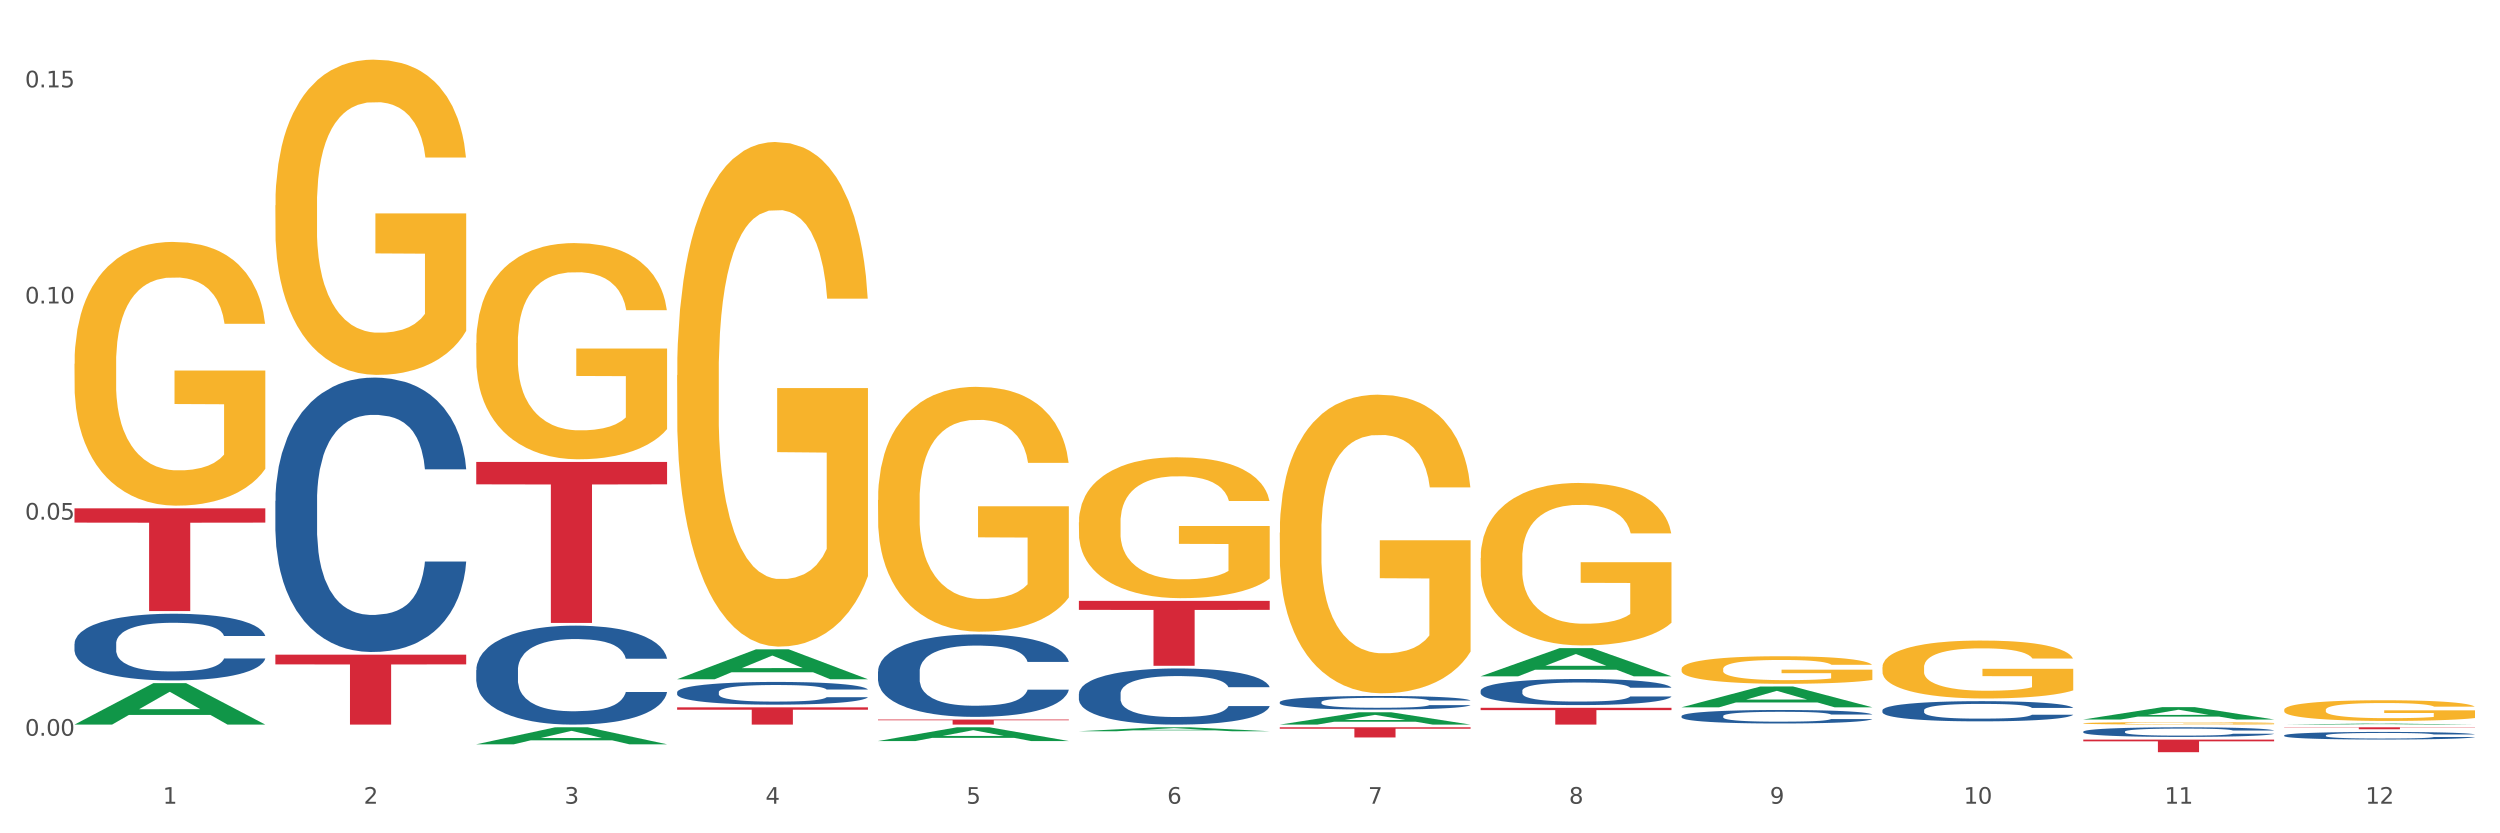
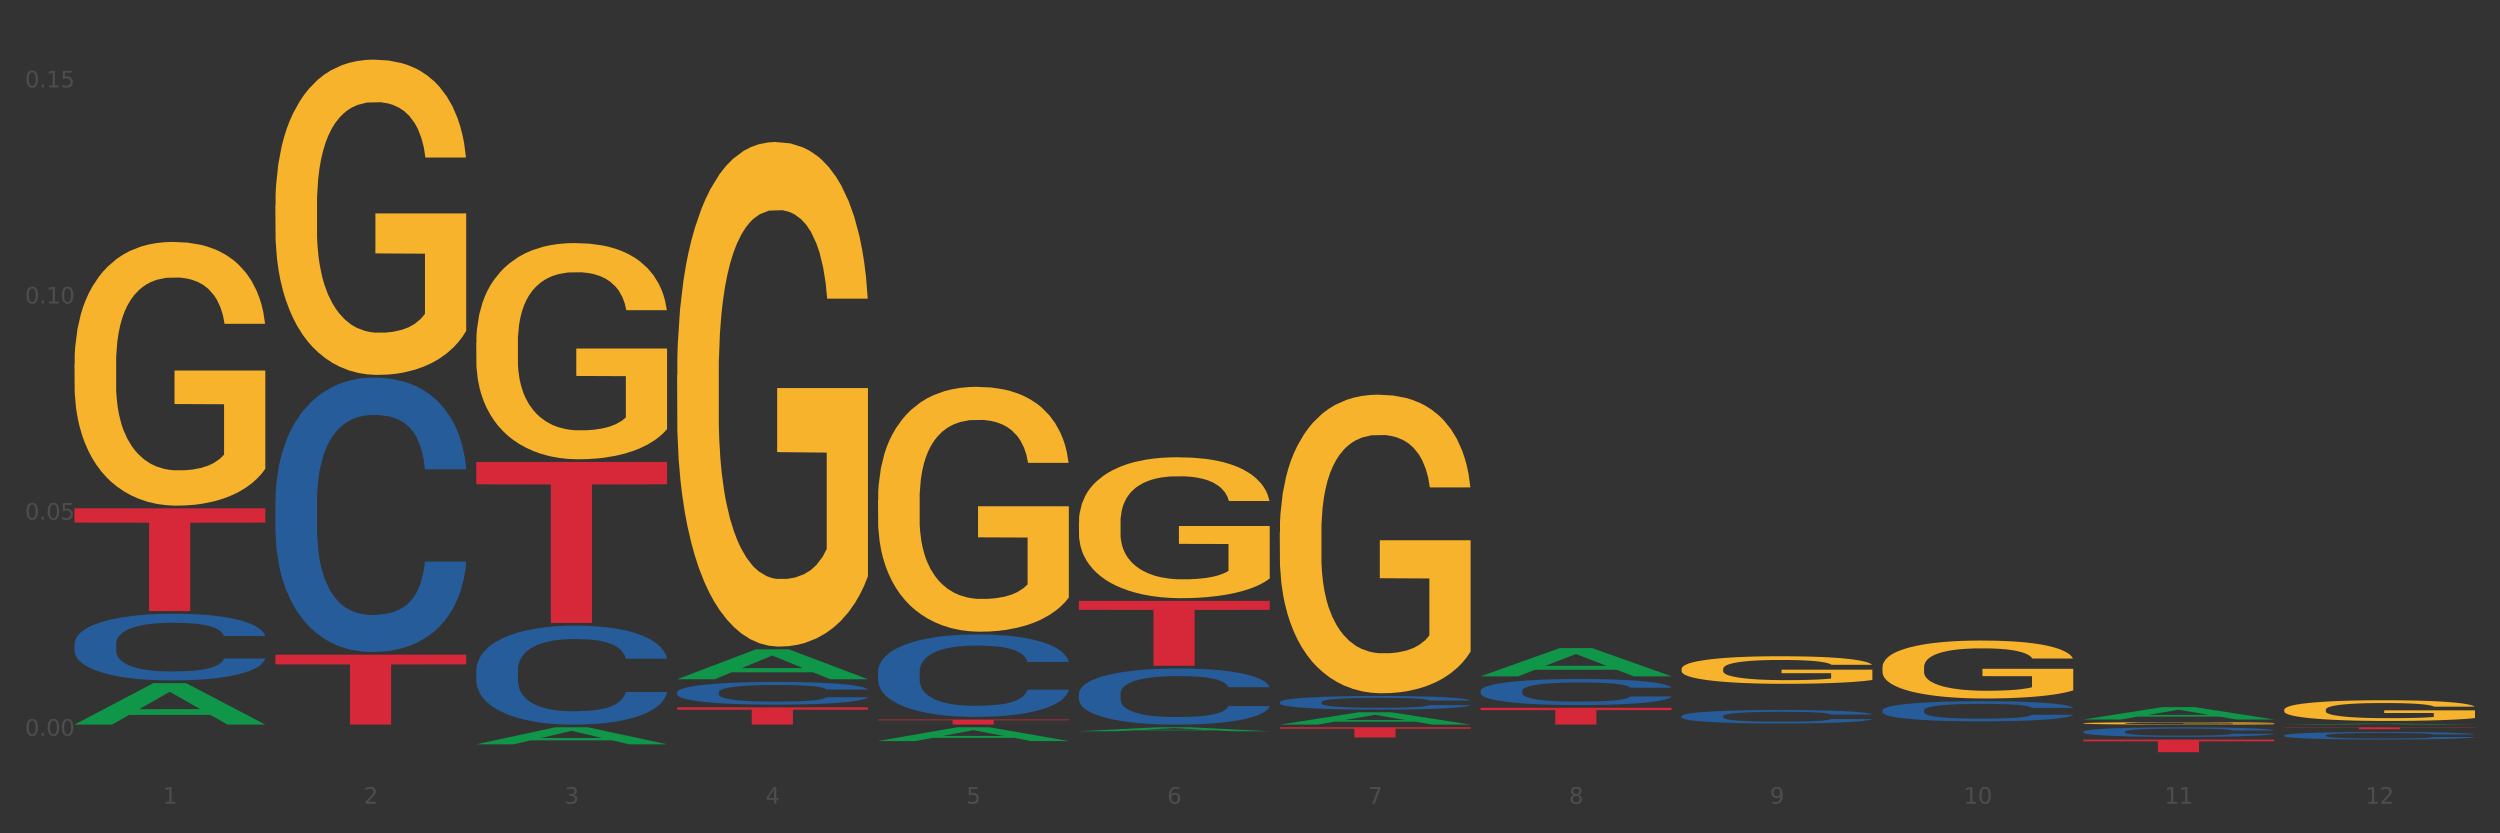
<svg xmlns="http://www.w3.org/2000/svg" xmlns:xlink="http://www.w3.org/1999/xlink" width="1080pt" height="360pt" viewBox="0 0 1080 360" version="1.1">
  <rect x="0" y="0" width="1080" height="360" fill="#333333" stroke="none" />
  <defs>
    <style type="text/css">*{stroke-linejoin: round; stroke-linecap: butt}</style>
  </defs>
  <g id="figure_1">
    <g id="patch_1">
-       <path d="M 0 360  L 1080 360  L 1080 0  L 0 0  z " style="fill: #ffffff; stroke: #ffffff; stroke-linejoin: miter" />
-     </g>
+       </g>
    <g id="axes_1">
      <g id="matplotlib.axis_1">
        <g id="xtick_1">
          <g id="text_1">
            <g style="fill: #4d4d4d" transform="translate(70.342 347.204) scale(0.096 -0.096)">
              <defs>
                <path id="DejaVuSans-31" d="M 794 531  L 1825 531  L 1825 4091  L 703 3866  L 703 4441  L 1819 4666  L 2450 4666  L 2450 531  L 3481 531  L 3481 0  L 794 0  L 794 531  z " transform="scale(0.016)" />
              </defs>
              <use xlink:href="#DejaVuSans-31" />
            </g>
          </g>
        </g>
        <g id="xtick_2">
          <g id="text_2">
            <g style="fill: #4d4d4d" transform="translate(157.122 347.204) scale(0.096 -0.096)">
              <defs>
                <path id="DejaVuSans-32" d="M 1228 531  L 3431 531  L 3431 0  L 469 0  L 469 531  Q 828 903 1448 1529  Q 2069 2156 2228 2338  Q 2531 2678 2651 2914  Q 2772 3150 2772 3378  Q 2772 3750 2511 3984  Q 2250 4219 1831 4219  Q 1534 4219 1204 4116  Q 875 4013 500 3803  L 500 4441  Q 881 4594 1212 4672  Q 1544 4750 1819 4750  Q 2544 4750 2975 4387  Q 3406 4025 3406 3419  Q 3406 3131 3298 2873  Q 3191 2616 2906 2266  Q 2828 2175 2409 1742  Q 1991 1309 1228 531  z " transform="scale(0.016)" />
              </defs>
              <use xlink:href="#DejaVuSans-32" />
            </g>
          </g>
        </g>
        <g id="xtick_3">
          <g id="text_3">
            <g style="fill: #4d4d4d" transform="translate(243.902 347.204) scale(0.096 -0.096)">
              <defs>
                <path id="DejaVuSans-33" d="M 2597 2516  Q 3050 2419 3304 2112  Q 3559 1806 3559 1356  Q 3559 666 3084 287  Q 2609 -91 1734 -91  Q 1441 -91 1130 -33  Q 819 25 488 141  L 488 750  Q 750 597 1062 519  Q 1375 441 1716 441  Q 2309 441 2620 675  Q 2931 909 2931 1356  Q 2931 1769 2642 2001  Q 2353 2234 1838 2234  L 1294 2234  L 1294 2753  L 1863 2753  Q 2328 2753 2575 2939  Q 2822 3125 2822 3475  Q 2822 3834 2567 4026  Q 2313 4219 1838 4219  Q 1578 4219 1281 4162  Q 984 4106 628 3988  L 628 4550  Q 988 4650 1302 4700  Q 1616 4750 1894 4750  Q 2613 4750 3031 4423  Q 3450 4097 3450 3541  Q 3450 3153 3228 2886  Q 3006 2619 2597 2516  z " transform="scale(0.016)" />
              </defs>
              <use xlink:href="#DejaVuSans-33" />
            </g>
          </g>
        </g>
        <g id="xtick_4">
          <g id="text_4">
            <g style="fill: #4d4d4d" transform="translate(330.683 347.204) scale(0.096 -0.096)">
              <defs>
                <path id="DejaVuSans-34" d="M 2419 4116  L 825 1625  L 2419 1625  L 2419 4116  z M 2253 4666  L 3047 4666  L 3047 1625  L 3713 1625  L 3713 1100  L 3047 1100  L 3047 0  L 2419 0  L 2419 1100  L 313 1100  L 313 1709  L 2253 4666  z " transform="scale(0.016)" />
              </defs>
              <use xlink:href="#DejaVuSans-34" />
            </g>
          </g>
        </g>
        <g id="xtick_5">
          <g id="text_5">
            <g style="fill: #4d4d4d" transform="translate(417.463 347.204) scale(0.096 -0.096)">
              <defs>
                <path id="DejaVuSans-35" d="M 691 4666  L 3169 4666  L 3169 4134  L 1269 4134  L 1269 2991  Q 1406 3038 1543 3061  Q 1681 3084 1819 3084  Q 2600 3084 3056 2656  Q 3513 2228 3513 1497  Q 3513 744 3044 326  Q 2575 -91 1722 -91  Q 1428 -91 1123 -41  Q 819 9 494 109  L 494 744  Q 775 591 1075 516  Q 1375 441 1709 441  Q 2250 441 2565 725  Q 2881 1009 2881 1497  Q 2881 1984 2565 2268  Q 2250 2553 1709 2553  Q 1456 2553 1204 2497  Q 953 2441 691 2322  L 691 4666  z " transform="scale(0.016)" />
              </defs>
              <use xlink:href="#DejaVuSans-35" />
            </g>
          </g>
        </g>
        <g id="xtick_6">
          <g id="text_6">
            <g style="fill: #4d4d4d" transform="translate(504.243 347.204) scale(0.096 -0.096)">
              <defs>
                <path id="DejaVuSans-36" d="M 2113 2584  Q 1688 2584 1439 2293  Q 1191 2003 1191 1497  Q 1191 994 1439 701  Q 1688 409 2113 409  Q 2538 409 2786 701  Q 3034 994 3034 1497  Q 3034 2003 2786 2293  Q 2538 2584 2113 2584  z M 3366 4563  L 3366 3988  Q 3128 4100 2886 4159  Q 2644 4219 2406 4219  Q 1781 4219 1451 3797  Q 1122 3375 1075 2522  Q 1259 2794 1537 2939  Q 1816 3084 2150 3084  Q 2853 3084 3261 2657  Q 3669 2231 3669 1497  Q 3669 778 3244 343  Q 2819 -91 2113 -91  Q 1303 -91 875 529  Q 447 1150 447 2328  Q 447 3434 972 4092  Q 1497 4750 2381 4750  Q 2619 4750 2861 4703  Q 3103 4656 3366 4563  z " transform="scale(0.016)" />
              </defs>
              <use xlink:href="#DejaVuSans-36" />
            </g>
          </g>
        </g>
        <g id="xtick_7">
          <g id="text_7">
            <g style="fill: #4d4d4d" transform="translate(591.024 347.204) scale(0.096 -0.096)">
              <defs>
                <path id="DejaVuSans-37" d="M 525 4666  L 3525 4666  L 3525 4397  L 1831 0  L 1172 0  L 2766 4134  L 525 4134  L 525 4666  z " transform="scale(0.016)" />
              </defs>
              <use xlink:href="#DejaVuSans-37" />
            </g>
          </g>
        </g>
        <g id="xtick_8">
          <g id="text_8">
            <g style="fill: #4d4d4d" transform="translate(677.804 347.204) scale(0.096 -0.096)">
              <defs>
                <path id="DejaVuSans-38" d="M 2034 2216  Q 1584 2216 1326 1975  Q 1069 1734 1069 1313  Q 1069 891 1326 650  Q 1584 409 2034 409  Q 2484 409 2743 651  Q 3003 894 3003 1313  Q 3003 1734 2745 1975  Q 2488 2216 2034 2216  z M 1403 2484  Q 997 2584 770 2862  Q 544 3141 544 3541  Q 544 4100 942 4425  Q 1341 4750 2034 4750  Q 2731 4750 3128 4425  Q 3525 4100 3525 3541  Q 3525 3141 3298 2862  Q 3072 2584 2669 2484  Q 3125 2378 3379 2068  Q 3634 1759 3634 1313  Q 3634 634 3220 271  Q 2806 -91 2034 -91  Q 1263 -91 848 271  Q 434 634 434 1313  Q 434 1759 690 2068  Q 947 2378 1403 2484  z M 1172 3481  Q 1172 3119 1398 2916  Q 1625 2713 2034 2713  Q 2441 2713 2670 2916  Q 2900 3119 2900 3481  Q 2900 3844 2670 4047  Q 2441 4250 2034 4250  Q 1625 4250 1398 4047  Q 1172 3844 1172 3481  z " transform="scale(0.016)" />
              </defs>
              <use xlink:href="#DejaVuSans-38" />
            </g>
          </g>
        </g>
        <g id="xtick_9">
          <g id="text_9">
            <g style="fill: #4d4d4d" transform="translate(764.584 347.204) scale(0.096 -0.096)">
              <defs>
                <path id="DejaVuSans-39" d="M 703 97  L 703 672  Q 941 559 1184 500  Q 1428 441 1663 441  Q 2288 441 2617 861  Q 2947 1281 2994 2138  Q 2813 1869 2534 1725  Q 2256 1581 1919 1581  Q 1219 1581 811 2004  Q 403 2428 403 3163  Q 403 3881 828 4315  Q 1253 4750 1959 4750  Q 2769 4750 3195 4129  Q 3622 3509 3622 2328  Q 3622 1225 3098 567  Q 2575 -91 1691 -91  Q 1453 -91 1209 -44  Q 966 3 703 97  z M 1959 2075  Q 2384 2075 2632 2365  Q 2881 2656 2881 3163  Q 2881 3666 2632 3958  Q 2384 4250 1959 4250  Q 1534 4250 1286 3958  Q 1038 3666 1038 3163  Q 1038 2656 1286 2365  Q 1534 2075 1959 2075  z " transform="scale(0.016)" />
              </defs>
              <use xlink:href="#DejaVuSans-39" />
            </g>
          </g>
        </g>
        <g id="xtick_10">
          <g id="text_10">
            <g style="fill: #4d4d4d" transform="translate(848.311 347.204) scale(0.096 -0.096)">
              <defs>
                <path id="DejaVuSans-30" d="M 2034 4250  Q 1547 4250 1301 3770  Q 1056 3291 1056 2328  Q 1056 1369 1301 889  Q 1547 409 2034 409  Q 2525 409 2770 889  Q 3016 1369 3016 2328  Q 3016 3291 2770 3770  Q 2525 4250 2034 4250  z M 2034 4750  Q 2819 4750 3233 4129  Q 3647 3509 3647 2328  Q 3647 1150 3233 529  Q 2819 -91 2034 -91  Q 1250 -91 836 529  Q 422 1150 422 2328  Q 422 3509 836 4129  Q 1250 4750 2034 4750  z " transform="scale(0.016)" />
              </defs>
              <use xlink:href="#DejaVuSans-31" />
              <use xlink:href="#DejaVuSans-30" transform="translate(63.623 0)" />
            </g>
          </g>
        </g>
        <g id="xtick_11">
          <g id="text_11">
            <g style="fill: #4d4d4d" transform="translate(935.091 347.204) scale(0.096 -0.096)">
              <use xlink:href="#DejaVuSans-31" />
              <use xlink:href="#DejaVuSans-31" transform="translate(63.623 0)" />
            </g>
          </g>
        </g>
        <g id="xtick_12">
          <g id="text_12">
            <g style="fill: #4d4d4d" transform="translate(1021.871 347.204) scale(0.096 -0.096)">
              <use xlink:href="#DejaVuSans-31" />
              <use xlink:href="#DejaVuSans-32" transform="translate(63.623 0)" />
            </g>
          </g>
        </g>
        <g id="xtick_13" />
        <g id="xtick_14" />
        <g id="xtick_15" />
        <g id="xtick_16" />
        <g id="xtick_17" />
        <g id="xtick_18" />
        <g id="xtick_19" />
        <g id="xtick_20" />
        <g id="xtick_21" />
        <g id="xtick_22" />
        <g id="xtick_23" />
      </g>
      <g id="matplotlib.axis_2">
        <g id="ytick_1">
          <g id="text_13">
            <g style="fill: #4d4d4d" transform="translate(10.8 317.834) scale(0.096 -0.096)">
              <defs>
                <path id="DejaVuSans-2e" d="M 684 794  L 1344 794  L 1344 0  L 684 0  L 684 794  z " transform="scale(0.016)" />
              </defs>
              <use xlink:href="#DejaVuSans-30" />
              <use xlink:href="#DejaVuSans-2e" transform="translate(63.623 0)" />
              <use xlink:href="#DejaVuSans-30" transform="translate(95.41 0)" />
              <use xlink:href="#DejaVuSans-30" transform="translate(159.033 0)" />
            </g>
          </g>
        </g>
        <g id="ytick_2">
          <g id="text_14">
            <g style="fill: #4d4d4d" transform="translate(10.8 224.472) scale(0.096 -0.096)">
              <use xlink:href="#DejaVuSans-30" />
              <use xlink:href="#DejaVuSans-2e" transform="translate(63.623 0)" />
              <use xlink:href="#DejaVuSans-30" transform="translate(95.41 0)" />
              <use xlink:href="#DejaVuSans-35" transform="translate(159.033 0)" />
            </g>
          </g>
        </g>
        <g id="ytick_3">
          <g id="text_15">
            <g style="fill: #4d4d4d" transform="translate(10.8 131.109) scale(0.096 -0.096)">
              <use xlink:href="#DejaVuSans-30" />
              <use xlink:href="#DejaVuSans-2e" transform="translate(63.623 0)" />
              <use xlink:href="#DejaVuSans-31" transform="translate(95.41 0)" />
              <use xlink:href="#DejaVuSans-30" transform="translate(159.033 0)" />
            </g>
          </g>
        </g>
        <g id="ytick_4">
          <g id="text_16">
            <g style="fill: #4d4d4d" transform="translate(10.8 37.747) scale(0.096 -0.096)">
              <use xlink:href="#DejaVuSans-30" />
              <use xlink:href="#DejaVuSans-2e" transform="translate(63.623 0)" />
              <use xlink:href="#DejaVuSans-31" transform="translate(95.41 0)" />
              <use xlink:href="#DejaVuSans-35" transform="translate(159.033 0)" />
            </g>
          </g>
        </g>
        <g id="ytick_5" />
        <g id="ytick_6" />
        <g id="ytick_7" />
      </g>
      <g id="PolyCollection_1">
        <path d="M 32.175 312.999  L 32.26 312.983  L 66.256 295.118  L 80.365 295.101  L 114.616 313.033  L 98.298 313.033  L 90.904 308.857  L 55.803 308.857  L 55.548 308.925  L 48.408 313.033  L 32.175 313.033  L 32.175 312.999  L 60.222 306.365  L 86.484 306.349  L 73.481 298.923  L 73.311 298.89  L 73.141 298.94  L 60.137 306.349  L 60.222 306.365  L 32.175 312.999  z " clip-path="url(#pb60c58457a)" style="fill: #109648" />
        <path d="M 639.637 305.756  L 722.079 305.756  L 722.079 306.767  L 689.649 306.774  L 689.649 313.033  L 671.872 313.033  L 671.872 306.774  L 639.637 306.767  L 639.637 305.763  L 639.637 305.756  z " clip-path="url(#pb60c58457a)" style="fill: #d62839" />
        <path d="M 552.857 314.187  L 635.298 314.187  L 635.298 314.799  L 602.869 314.803  L 602.869 318.59  L 585.091 318.59  L 585.091 314.803  L 552.857 314.799  L 552.857 314.191  L 552.857 314.187  z " clip-path="url(#pb60c58457a)" style="fill: #d62839" />
        <path d="M 466.077 259.568  L 548.518 259.568  L 548.518 263.466  L 516.088 263.492  L 516.088 287.618  L 498.311 287.618  L 498.311 263.492  L 466.077 263.466  L 466.077 259.594  L 466.077 259.568  z " clip-path="url(#pb60c58457a)" style="fill: #d62839" />
        <path d="M 379.296 310.849  L 461.738 310.849  L 461.738 311.153  L 429.308 311.155  L 429.308 313.033  L 411.531 313.033  L 411.531 311.155  L 379.296 311.153  L 379.296 310.851  L 379.296 310.849  z " clip-path="url(#pb60c58457a)" style="fill: #d62839" />
        <path d="M 292.516 305.569  L 374.957 305.569  L 374.957 306.606  L 342.528 306.613  L 342.528 313.033  L 324.75 313.033  L 324.75 306.613  L 292.516 306.606  L 292.516 305.576  L 292.516 305.569  z " clip-path="url(#pb60c58457a)" style="fill: #d62839" />
        <path d="M 205.736 199.568  L 288.177 199.568  L 288.177 209.233  L 255.747 209.298  L 255.747 269.118  L 237.97 269.118  L 237.97 209.298  L 205.736 209.233  L 205.736 199.633  L 205.736 199.568  z " clip-path="url(#pb60c58457a)" style="fill: #d62839" />
        <path d="M 118.955 282.821  L 201.397 282.821  L 201.397 287.02  L 168.967 287.048  L 168.967 313.033  L 151.189 313.033  L 151.189 287.048  L 118.955 287.02  L 118.955 282.85  L 118.955 282.821  z " clip-path="url(#pb60c58457a)" style="fill: #d62839" />
        <path d="M 32.175 219.604  L 114.616 219.604  L 114.616 225.771  L 82.187 225.812  L 82.187 263.979  L 64.409 263.979  L 64.409 225.812  L 32.175 225.771  L 32.175 219.646  L 32.175 219.604  z " clip-path="url(#pb60c58457a)" style="fill: #d62839" />
        <path d="M 32.175 278.08  L 32.272 278.053  L 32.272 277.317  L 32.565 276.317  L 33.637 274.475  L 35.001 273.08  L 37.34 271.448  L 38.607 270.764  L 40.263 270.001  L 43.674 268.764  L 47.572 267.712  L 50.3 267.133  L 52.347 266.764  L 56.927 266.106  L 59.558 265.817  L 62.287 265.58  L 64.625 265.422  L 68.523 265.238  L 71.642 265.159  L 75.247 265.133  L 78.268 265.159  L 82.263 265.264  L 88.11 265.58  L 90.352 265.764  L 93.373 266.08  L 96.491 266.501  L 99.025 266.922  L 101.948 267.527  L 104.969 268.317  L 107.892 269.317  L 109.939 270.238  L 111.595 271.212  L 113.057 272.396  L 114.129 273.685  L 114.616 274.764  L 96.783 274.764  L 96.296 273.79  L 95.322 272.738  L 94.347 272.027  L 93.275 271.448  L 91.619 270.791  L 90.157 270.369  L 87.721 269.87  L 85.479 269.554  L 83.628 269.37  L 81.386 269.212  L 76.611 269.054  L 73.201 269.054  L 71.057 269.106  L 68.426 269.238  L 66.184 269.422  L 63.553 269.738  L 61.507 270.08  L 59.461 270.527  L 58.291 270.843  L 56.537 271.422  L 55.368 271.896  L 53.809 272.712  L 52.932 273.29  L 51.372 274.79  L 50.69 275.896  L 50.398 276.659  L 50.203 277.501  L 50.203 281.606  L 50.788 283.448  L 51.275 284.237  L 52.054 285.132  L 53.516 286.29  L 55.66 287.421  L 57.901 288.237  L 59.753 288.737  L 61.507 289.106  L 63.261 289.395  L 65.405 289.658  L 67.159 289.816  L 69.79 289.974  L 72.908 290.053  L 75.345 290.053  L 80.314 289.921  L 82.556 289.79  L 84.7 289.606  L 87.038 289.316  L 88.89 289  L 89.962 288.764  L 91.716 288.264  L 93.08 287.737  L 94.25 287.132  L 95.029 286.606  L 95.906 285.816  L 96.588 284.922  L 96.783 284.448  L 114.616 284.448  L 114.227 285.395  L 113.544 286.316  L 112.18 287.553  L 111.108 288.264  L 109.452 289.132  L 107.697 289.869  L 105.261 290.685  L 103.02 291.29  L 100.681 291.816  L 98.148 292.29  L 93.567 292.948  L 91.911 293.132  L 88.403 293.448  L 85.674 293.632  L 81.679 293.816  L 77.586 293.921  L 73.298 293.948  L 69.498 293.895  L 65.307 293.737  L 62.676 293.579  L 59.753 293.342  L 56.342 292.974  L 53.126 292.527  L 50.105 292  L 47.279 291.395  L 44.648 290.711  L 41.238 289.579  L 38.704 288.474  L 36.853 287.448  L 35.586 286.579  L 34.319 285.474  L 33.637 284.711  L 32.565 282.869  L 32.175 281.159  L 32.175 278.08  z " clip-path="url(#pb60c58457a)" style="fill: #255c99" />
        <path d="M 118.955 216.382  L 119.053 216.274  L 119.053 213.242  L 119.345 209.128  L 120.417 201.549  L 121.781 195.811  L 124.12 189.099  L 125.387 186.284  L 127.044 183.144  L 130.454 178.055  L 134.352 173.725  L 137.081 171.343  L 139.127 169.827  L 143.707 167.12  L 146.338 165.929  L 149.067 164.955  L 151.406 164.305  L 155.304 163.547  L 158.422 163.223  L 162.028 163.114  L 165.048 163.223  L 169.044 163.656  L 174.891 164.955  L 177.132 165.713  L 180.153 167.012  L 183.271 168.744  L 185.805 170.477  L 188.728 172.967  L 191.749 176.215  L 194.673 180.329  L 196.719 184.118  L 198.376 188.124  L 199.837 192.996  L 200.909 198.301  L 201.397 202.74  L 183.564 202.74  L 183.076 198.734  L 182.102 194.404  L 181.127 191.481  L 180.055 189.099  L 178.399 186.392  L 176.937 184.66  L 174.501 182.603  L 172.26 181.303  L 170.408 180.545  L 168.167 179.896  L 163.392 179.246  L 159.981 179.246  L 157.837 179.463  L 155.206 180.004  L 152.965 180.762  L 150.334 182.061  L 148.287 183.469  L 146.241 185.309  L 145.071 186.608  L 143.317 188.99  L 142.148 190.939  L 140.589 194.295  L 139.712 196.677  L 138.153 202.849  L 137.471 207.396  L 137.178 210.536  L 136.983 214  L 136.983 230.89  L 137.568 238.469  L 138.055 241.717  L 138.835 245.398  L 140.297 250.162  L 142.44 254.817  L 144.682 258.173  L 146.533 260.231  L 148.287 261.746  L 150.041 262.937  L 152.185 264.02  L 153.939 264.67  L 156.57 265.319  L 159.689 265.644  L 162.125 265.644  L 167.095 265.103  L 169.336 264.561  L 171.48 263.803  L 173.819 262.612  L 175.67 261.313  L 176.742 260.339  L 178.496 258.282  L 179.861 256.116  L 181.03 253.626  L 181.81 251.461  L 182.687 248.213  L 183.369 244.532  L 183.564 242.583  L 201.397 242.583  L 201.007 246.481  L 200.325 250.27  L 198.96 255.358  L 197.889 258.282  L 196.232 261.855  L 194.478 264.886  L 192.042 268.242  L 189.8 270.732  L 187.462 272.898  L 184.928 274.847  L 180.348 277.553  L 178.691 278.311  L 175.183 279.61  L 172.454 280.368  L 168.459 281.126  L 164.366 281.559  L 160.079 281.668  L 156.278 281.451  L 152.088 280.801  L 149.457 280.152  L 146.533 279.177  L 143.123 277.662  L 139.907 275.821  L 136.886 273.656  L 134.06 271.166  L 131.429 268.351  L 128.018 263.695  L 125.484 259.148  L 123.633 254.925  L 122.366 251.353  L 121.099 246.805  L 120.417 243.666  L 119.345 236.087  L 118.955 229.049  L 118.955 216.382  z " clip-path="url(#pb60c58457a)" style="fill: #255c99" />
        <path d="M 205.736 289.485  L 205.833 289.446  L 205.833 288.352  L 206.125 286.868  L 207.197 284.135  L 208.562 282.065  L 210.9 279.644  L 212.167 278.628  L 213.824 277.496  L 217.235 275.66  L 221.133 274.098  L 223.861 273.239  L 225.907 272.692  L 230.488 271.716  L 233.119 271.287  L 235.847 270.935  L 238.186 270.701  L 242.084 270.427  L 245.202 270.31  L 248.808 270.271  L 251.829 270.31  L 255.824 270.466  L 261.671 270.935  L 263.912 271.208  L 266.933 271.677  L 270.052 272.302  L 272.585 272.927  L 275.509 273.825  L 278.53 274.997  L 281.453 276.48  L 283.499 277.847  L 285.156 279.292  L 286.618 281.05  L 287.69 282.963  L 288.177 284.564  L 270.344 284.564  L 269.857 283.119  L 268.882 281.557  L 267.908 280.503  L 266.836 279.644  L 265.179 278.667  L 263.717 278.043  L 261.281 277.301  L 259.04 276.832  L 257.188 276.559  L 254.947 276.324  L 250.172 276.09  L 246.761 276.09  L 244.618 276.168  L 241.986 276.363  L 239.745 276.637  L 237.114 277.105  L 235.068 277.613  L 233.021 278.277  L 231.852 278.745  L 230.098 279.605  L 228.928 280.308  L 227.369 281.518  L 226.492 282.377  L 224.933 284.603  L 224.251 286.243  L 223.959 287.376  L 223.764 288.626  L 223.764 294.718  L 224.348 297.451  L 224.836 298.623  L 225.615 299.951  L 227.077 301.669  L 229.221 303.348  L 231.462 304.559  L 233.314 305.301  L 235.068 305.848  L 236.822 306.277  L 238.966 306.668  L 240.72 306.902  L 243.351 307.136  L 246.469 307.253  L 248.905 307.253  L 253.875 307.058  L 256.116 306.863  L 258.26 306.59  L 260.599 306.16  L 262.451 305.691  L 263.523 305.34  L 265.277 304.598  L 266.641 303.817  L 267.81 302.919  L 268.59 302.138  L 269.467 300.966  L 270.149 299.638  L 270.344 298.935  L 288.177 298.935  L 287.787 300.341  L 287.105 301.708  L 285.741 303.543  L 284.669 304.598  L 283.012 305.887  L 281.258 306.98  L 278.822 308.191  L 276.581 309.089  L 274.242 309.87  L 271.708 310.573  L 267.128 311.549  L 265.472 311.822  L 261.963 312.291  L 259.235 312.564  L 255.239 312.838  L 251.147 312.994  L 246.859 313.033  L 243.058 312.955  L 238.868 312.721  L 236.237 312.486  L 233.314 312.135  L 229.903 311.588  L 226.687 310.924  L 223.666 310.143  L 220.84 309.245  L 218.209 308.23  L 214.798 306.55  L 212.265 304.91  L 210.413 303.387  L 209.146 302.099  L 207.88 300.458  L 207.197 299.326  L 206.125 296.592  L 205.736 294.054  L 205.736 289.485  z " clip-path="url(#pb60c58457a)" style="fill: #255c99" />
        <path d="M 292.516 299.006  L 292.613 298.997  L 292.613 298.746  L 292.906 298.405  L 293.978 297.777  L 295.342 297.302  L 297.681 296.746  L 298.948 296.512  L 300.604 296.252  L 304.015 295.831  L 307.913 295.472  L 310.641 295.274  L 312.688 295.149  L 317.268 294.925  L 319.899 294.826  L 322.628 294.745  L 324.966 294.691  L 328.864 294.629  L 331.983 294.602  L 335.588 294.593  L 338.609 294.602  L 342.604 294.638  L 348.451 294.745  L 350.693 294.808  L 353.714 294.916  L 356.832 295.059  L 359.366 295.203  L 362.289 295.409  L 365.31 295.678  L 368.233 296.019  L 370.28 296.333  L 371.936 296.665  L 373.398 297.068  L 374.47 297.508  L 374.957 297.876  L 357.124 297.876  L 356.637 297.544  L 355.663 297.185  L 354.688 296.943  L 353.616 296.746  L 351.96 296.521  L 350.498 296.378  L 348.062 296.207  L 345.82 296.1  L 343.969 296.037  L 341.727 295.983  L 336.952 295.929  L 333.542 295.929  L 331.398 295.947  L 328.767 295.992  L 326.525 296.055  L 323.894 296.162  L 321.848 296.279  L 319.802 296.432  L 318.632 296.539  L 316.878 296.737  L 315.709 296.898  L 314.15 297.176  L 313.273 297.373  L 311.713 297.885  L 311.031 298.261  L 310.739 298.522  L 310.544 298.809  L 310.544 300.208  L 311.129 300.836  L 311.616 301.105  L 312.395 301.41  L 313.857 301.805  L 316.001 302.19  L 318.242 302.468  L 320.094 302.639  L 321.848 302.764  L 323.602 302.863  L 325.746 302.953  L 327.5 303.007  L 330.131 303.06  L 333.249 303.087  L 335.686 303.087  L 340.655 303.043  L 342.897 302.998  L 345.041 302.935  L 347.379 302.836  L 349.231 302.729  L 350.303 302.648  L 352.057 302.477  L 353.421 302.298  L 354.591 302.092  L 355.37 301.912  L 356.247 301.643  L 356.929 301.338  L 357.124 301.177  L 374.957 301.177  L 374.568 301.5  L 373.885 301.814  L 372.521 302.235  L 371.449 302.477  L 369.793 302.773  L 368.038 303.025  L 365.602 303.303  L 363.361 303.509  L 361.022 303.688  L 358.489 303.85  L 353.908 304.074  L 352.252 304.137  L 348.744 304.245  L 346.015 304.307  L 342.02 304.37  L 337.927 304.406  L 333.639 304.415  L 329.839 304.397  L 325.648 304.343  L 323.017 304.289  L 320.094 304.209  L 316.683 304.083  L 313.467 303.931  L 310.447 303.751  L 307.621 303.545  L 304.989 303.312  L 301.579 302.926  L 299.045 302.549  L 297.194 302.199  L 295.927 301.903  L 294.66 301.527  L 293.978 301.266  L 292.906 300.639  L 292.516 300.056  L 292.516 299.006  z " clip-path="url(#pb60c58457a)" style="fill: #255c99" />
        <path d="M 379.296 290.069  L 379.394 290.036  L 379.394 289.125  L 379.686 287.888  L 380.758 285.61  L 382.122 283.885  L 384.461 281.867  L 385.728 281.021  L 387.385 280.077  L 390.795 278.547  L 394.693 277.245  L 397.422 276.529  L 399.468 276.073  L 404.048 275.26  L 406.679 274.901  L 409.408 274.609  L 411.747 274.413  L 415.645 274.185  L 418.763 274.088  L 422.369 274.055  L 425.389 274.088  L 429.385 274.218  L 435.232 274.609  L 437.473 274.836  L 440.494 275.227  L 443.612 275.748  L 446.146 276.268  L 449.069 277.017  L 452.09 277.994  L 455.014 279.23  L 457.06 280.37  L 458.717 281.574  L 460.178 283.039  L 461.25 284.633  L 461.738 285.968  L 443.905 285.968  L 443.417 284.764  L 442.443 283.462  L 441.468 282.583  L 440.396 281.867  L 438.74 281.053  L 437.278 280.532  L 434.842 279.914  L 432.601 279.523  L 430.749 279.295  L 428.508 279.1  L 423.733 278.905  L 420.322 278.905  L 418.178 278.97  L 415.547 279.133  L 413.306 279.361  L 410.675 279.751  L 408.628 280.174  L 406.582 280.728  L 405.413 281.118  L 403.658 281.834  L 402.489 282.42  L 400.93 283.429  L 400.053 284.145  L 398.494 286  L 397.812 287.367  L 397.519 288.311  L 397.324 289.353  L 397.324 294.43  L 397.909 296.709  L 398.396 297.685  L 399.176 298.792  L 400.638 300.224  L 402.781 301.624  L 405.023 302.633  L 406.874 303.251  L 408.628 303.707  L 410.382 304.065  L 412.526 304.39  L 414.28 304.585  L 416.911 304.781  L 420.03 304.878  L 422.466 304.878  L 427.436 304.716  L 429.677 304.553  L 431.821 304.325  L 434.16 303.967  L 436.011 303.576  L 437.083 303.283  L 438.837 302.665  L 440.202 302.014  L 441.371 301.265  L 442.151 300.615  L 443.028 299.638  L 443.71 298.531  L 443.905 297.946  L 461.738 297.946  L 461.348 299.117  L 460.666 300.256  L 459.301 301.786  L 458.23 302.665  L 456.573 303.739  L 454.819 304.65  L 452.383 305.659  L 450.141 306.408  L 447.803 307.059  L 445.269 307.645  L 440.689 308.459  L 439.032 308.686  L 435.524 309.077  L 432.795 309.305  L 428.8 309.533  L 424.707 309.663  L 420.42 309.695  L 416.619 309.63  L 412.429 309.435  L 409.798 309.24  L 406.874 308.947  L 403.464 308.491  L 400.248 307.938  L 397.227 307.287  L 394.401 306.538  L 391.77 305.692  L 388.359 304.292  L 385.825 302.925  L 383.974 301.656  L 382.707 300.582  L 381.44 299.215  L 380.758 298.271  L 379.686 295.993  L 379.296 293.877  L 379.296 290.069  z " clip-path="url(#pb60c58457a)" style="fill: #255c99" />
        <path d="M 466.077 299.673  L 466.174 299.651  L 466.174 299.03  L 466.466 298.188  L 467.538 296.637  L 468.903 295.463  L 471.241 294.089  L 472.508 293.513  L 474.165 292.871  L 477.576 291.83  L 481.474 290.943  L 484.202 290.456  L 486.248 290.146  L 490.829 289.592  L 493.46 289.348  L 496.188 289.149  L 498.527 289.016  L 502.425 288.861  L 505.543 288.794  L 509.149 288.772  L 512.17 288.794  L 516.165 288.883  L 522.012 289.149  L 524.253 289.304  L 527.274 289.57  L 530.393 289.924  L 532.926 290.279  L 535.85 290.788  L 538.871 291.453  L 541.794 292.295  L 543.84 293.07  L 545.497 293.89  L 546.959 294.887  L 548.031 295.973  L 548.518 296.881  L 530.685 296.881  L 530.198 296.061  L 529.223 295.175  L 528.249 294.577  L 527.177 294.089  L 525.52 293.536  L 524.058 293.181  L 521.622 292.76  L 519.381 292.494  L 517.529 292.339  L 515.288 292.206  L 510.513 292.073  L 507.102 292.073  L 504.959 292.118  L 502.327 292.228  L 500.086 292.383  L 497.455 292.649  L 495.409 292.937  L 493.362 293.314  L 492.193 293.58  L 490.439 294.067  L 489.269 294.466  L 487.71 295.153  L 486.833 295.64  L 485.274 296.903  L 484.592 297.834  L 484.3 298.476  L 484.105 299.185  L 484.105 302.642  L 484.689 304.193  L 485.177 304.857  L 485.956 305.611  L 487.418 306.586  L 489.562 307.538  L 491.803 308.225  L 493.655 308.646  L 495.409 308.956  L 497.163 309.2  L 499.307 309.422  L 501.061 309.555  L 503.692 309.687  L 506.81 309.754  L 509.246 309.754  L 514.216 309.643  L 516.457 309.532  L 518.601 309.377  L 520.94 309.134  L 522.792 308.868  L 523.864 308.668  L 525.618 308.247  L 526.982 307.804  L 528.151 307.295  L 528.931 306.851  L 529.808 306.187  L 530.49 305.433  L 530.685 305.035  L 548.518 305.035  L 548.128 305.832  L 547.446 306.608  L 546.082 307.649  L 545.01 308.247  L 543.353 308.978  L 541.599 309.599  L 539.163 310.286  L 536.922 310.795  L 534.583 311.238  L 532.049 311.637  L 527.469 312.191  L 525.813 312.346  L 522.304 312.612  L 519.576 312.767  L 515.58 312.922  L 511.488 313.011  L 507.2 313.033  L 503.399 312.989  L 499.209 312.856  L 496.578 312.723  L 493.655 312.523  L 490.244 312.213  L 487.028 311.837  L 484.007 311.394  L 481.181 310.884  L 478.55 310.308  L 475.139 309.355  L 472.606 308.425  L 470.754 307.56  L 469.487 306.829  L 468.221 305.899  L 467.538 305.256  L 466.466 303.705  L 466.077 302.265  L 466.077 299.673  z " clip-path="url(#pb60c58457a)" style="fill: #255c99" />
        <path d="M 552.857 303.307  L 552.954 303.301  L 552.954 303.151  L 553.247 302.946  L 554.319 302.569  L 555.683 302.284  L 558.022 301.95  L 559.289 301.81  L 560.945 301.654  L 564.356 301.401  L 568.254 301.186  L 570.982 301.067  L 573.029 300.992  L 577.609 300.857  L 580.24 300.798  L 582.969 300.75  L 585.307 300.717  L 589.205 300.68  L 592.324 300.663  L 595.929 300.658  L 598.95 300.663  L 602.945 300.685  L 608.792 300.75  L 611.034 300.787  L 614.055 300.852  L 617.173 300.938  L 619.707 301.024  L 622.63 301.148  L 625.651 301.309  L 628.574 301.514  L 630.621 301.702  L 632.277 301.902  L 633.739 302.144  L 634.811 302.408  L 635.298 302.628  L 617.465 302.628  L 616.978 302.429  L 616.004 302.214  L 615.029 302.069  L 613.957 301.95  L 612.301 301.816  L 610.839 301.729  L 608.403 301.627  L 606.161 301.563  L 604.31 301.525  L 602.068 301.493  L 597.293 301.46  L 593.883 301.46  L 591.739 301.471  L 589.108 301.498  L 586.866 301.536  L 584.235 301.6  L 582.189 301.67  L 580.143 301.762  L 578.973 301.826  L 577.219 301.945  L 576.05 302.042  L 574.491 302.209  L 573.614 302.327  L 572.054 302.634  L 571.372 302.86  L 571.08 303.016  L 570.885 303.188  L 570.885 304.028  L 571.47 304.405  L 571.957 304.567  L 572.736 304.75  L 574.198 304.987  L 576.342 305.218  L 578.583 305.385  L 580.435 305.487  L 582.189 305.563  L 583.943 305.622  L 586.087 305.676  L 587.841 305.708  L 590.472 305.74  L 593.59 305.756  L 596.027 305.756  L 600.997 305.729  L 603.238 305.703  L 605.382 305.665  L 607.72 305.606  L 609.572 305.541  L 610.644 305.493  L 612.398 305.39  L 613.762 305.283  L 614.932 305.159  L 615.711 305.051  L 616.588 304.89  L 617.27 304.707  L 617.465 304.61  L 635.298 304.61  L 634.909 304.803  L 634.226 304.992  L 632.862 305.245  L 631.79 305.39  L 630.134 305.568  L 628.379 305.719  L 625.943 305.886  L 623.702 306.009  L 621.363 306.117  L 618.83 306.214  L 614.249 306.349  L 612.593 306.386  L 609.085 306.451  L 606.356 306.489  L 602.361 306.526  L 598.268 306.548  L 593.98 306.553  L 590.18 306.542  L 585.989 306.51  L 583.358 306.478  L 580.435 306.429  L 577.024 306.354  L 573.808 306.262  L 570.788 306.155  L 567.962 306.031  L 565.33 305.891  L 561.92 305.66  L 559.386 305.433  L 557.535 305.223  L 556.268 305.046  L 555.001 304.82  L 554.319 304.664  L 553.247 304.287  L 552.857 303.937  L 552.857 303.307  z " clip-path="url(#pb60c58457a)" style="fill: #255c99" />
        <path d="M 639.637 298.389  L 639.735 298.379  L 639.735 298.09  L 640.027 297.699  L 641.099 296.978  L 642.463 296.432  L 644.802 295.793  L 646.069 295.525  L 647.726 295.226  L 651.136 294.742  L 655.034 294.33  L 657.763 294.103  L 659.809 293.959  L 664.389 293.701  L 667.02 293.588  L 669.749 293.495  L 672.088 293.433  L 675.986 293.361  L 679.104 293.33  L 682.71 293.32  L 685.73 293.33  L 689.726 293.371  L 695.573 293.495  L 697.814 293.567  L 700.835 293.691  L 703.953 293.856  L 706.487 294.02  L 709.41 294.257  L 712.431 294.567  L 715.355 294.958  L 717.401 295.319  L 719.058 295.7  L 720.519 296.164  L 721.591 296.668  L 722.079 297.091  L 704.246 297.091  L 703.758 296.71  L 702.784 296.298  L 701.809 296.019  L 700.737 295.793  L 699.081 295.535  L 697.619 295.37  L 695.183 295.174  L 692.942 295.051  L 691.09 294.979  L 688.849 294.917  L 684.074 294.855  L 680.663 294.855  L 678.519 294.876  L 675.888 294.927  L 673.647 294.999  L 671.016 295.123  L 668.969 295.257  L 666.923 295.432  L 665.754 295.556  L 663.999 295.782  L 662.83 295.968  L 661.271 296.287  L 660.394 296.514  L 658.835 297.101  L 658.153 297.534  L 657.86 297.833  L 657.665 298.162  L 657.665 299.77  L 658.25 300.491  L 658.737 300.8  L 659.517 301.151  L 660.979 301.604  L 663.122 302.047  L 665.364 302.366  L 667.215 302.562  L 668.969 302.706  L 670.723 302.82  L 672.867 302.923  L 674.621 302.985  L 677.252 303.046  L 680.371 303.077  L 682.807 303.077  L 687.777 303.026  L 690.018 302.974  L 692.162 302.902  L 694.501 302.789  L 696.352 302.665  L 697.424 302.572  L 699.178 302.377  L 700.543 302.171  L 701.712 301.934  L 702.492 301.728  L 703.369 301.418  L 704.051 301.068  L 704.246 300.883  L 722.079 300.883  L 721.689 301.254  L 721.007 301.614  L 719.642 302.098  L 718.571 302.377  L 716.914 302.717  L 715.16 303.005  L 712.724 303.325  L 710.482 303.562  L 708.144 303.768  L 705.61 303.953  L 701.03 304.211  L 699.373 304.283  L 695.865 304.406  L 693.136 304.479  L 689.141 304.551  L 685.048 304.592  L 680.761 304.602  L 676.96 304.582  L 672.77 304.52  L 670.139 304.458  L 667.215 304.365  L 663.805 304.221  L 660.589 304.046  L 657.568 303.84  L 654.742 303.603  L 652.111 303.335  L 648.7 302.892  L 646.166 302.459  L 644.315 302.057  L 643.048 301.717  L 641.781 301.284  L 641.099 300.986  L 640.027 300.264  L 639.637 299.595  L 639.637 298.389  z " clip-path="url(#pb60c58457a)" style="fill: #255c99" />
        <path d="M 32.175 157.158  L 32.272 157.054  L 32.272 153.307  L 32.467 150.081  L 33.44 142.277  L 34.9 135.825  L 35.971 132.391  L 37.042 129.581  L 38.307 126.771  L 39.864 123.858  L 42.687 119.591  L 44.439 117.406  L 46.58 115.116  L 50.474 111.786  L 53.296 109.913  L 56.216 108.352  L 60.986 106.479  L 64.1 105.647  L 67.41 105.022  L 71.4 104.606  L 74.418 104.502  L 81.036 104.814  L 86.682 105.751  L 89.407 106.479  L 92.911 107.728  L 94.76 108.56  L 97.778 110.225  L 100.892 112.411  L 103.034 114.284  L 106.246 117.822  L 108.679 121.36  L 110.918 125.731  L 112.086 128.749  L 112.962 131.558  L 113.74 134.784  L 114.519 139.883  L 96.999 139.883  L 96.318 136.241  L 95.247 132.807  L 93.69 129.477  L 92.327 127.396  L 89.991 124.794  L 87.85 123.129  L 85.611 121.88  L 82.886 120.84  L 80.744 120.32  L 77.727 119.903  L 71.79 120.007  L 67.799 120.84  L 65.074 121.88  L 63.322 122.817  L 61.764 123.858  L 60.012 125.315  L 57.968 127.5  L 56.508 129.477  L 55.048 131.975  L 53.88 134.472  L 52.81 137.386  L 51.934 140.508  L 51.252 143.734  L 50.668 147.688  L 50.182 154.244  L 50.182 168.5  L 50.376 171.726  L 50.863 175.993  L 51.447 179.219  L 52.42 183.069  L 53.296 185.671  L 54.951 189.417  L 56.8 192.539  L 58.26 194.516  L 59.72 196.181  L 62.251 198.47  L 65.074 200.344  L 67.507 201.488  L 70.816 202.529  L 73.055 202.945  L 75.002 203.153  L 79.771 203.153  L 83.178 202.841  L 86.974 202.113  L 89.894 201.176  L 92.327 200.031  L 95.052 198.158  L 96.804 196.389  L 96.804 174.64  L 75.391 174.536  L 75.391 160.071  L 114.616 160.071  L 114.616 202.529  L 112.962 204.714  L 111.112 206.691  L 109.166 208.46  L 106.246 210.646  L 102.742 212.727  L 99.627 214.184  L 96.318 215.433  L 92.424 216.577  L 87.363 217.618  L 84.248 218.034  L 80.355 218.346  L 75.78 218.45  L 71.79 218.242  L 67.896 217.722  L 63.808 216.785  L 59.818 215.433  L 56.8 214.08  L 53.783 212.415  L 50.571 210.229  L 48.04 208.148  L 46.094 206.275  L 43.952 203.882  L 41.616 200.76  L 39.864 197.95  L 38.307 195.036  L 36.652 191.29  L 35.484 188.064  L 34.316 184.006  L 33.635 180.988  L 32.856 176.305  L 32.272 169.749  L 32.175 157.158  z " clip-path="url(#pb60c58457a)" style="fill: #f7b32b" />
        <path d="M 118.955 88.698  L 119.053 88.574  L 119.053 84.096  L 119.247 80.24  L 120.221 70.911  L 121.681 63.199  L 122.751 59.095  L 123.822 55.736  L 125.087 52.378  L 126.645 48.895  L 129.467 43.795  L 131.219 41.183  L 133.361 38.447  L 137.254 34.466  L 140.077 32.228  L 142.997 30.362  L 147.766 28.123  L 150.881 27.128  L 154.19 26.381  L 158.181 25.884  L 161.198 25.759  L 167.817 26.133  L 173.462 27.252  L 176.187 28.123  L 179.691 29.615  L 181.541 30.611  L 184.558 32.601  L 187.673 35.213  L 189.814 37.452  L 193.026 41.681  L 195.459 45.91  L 197.698 51.134  L 198.866 54.741  L 199.742 58.1  L 200.521 61.955  L 201.299 68.05  L 183.779 68.05  L 183.098 63.697  L 182.027 59.592  L 180.47 55.612  L 179.107 53.124  L 176.771 50.015  L 174.63 48.024  L 172.391 46.532  L 169.666 45.288  L 167.525 44.666  L 164.507 44.168  L 158.57 44.293  L 154.579 45.288  L 151.854 46.532  L 150.102 47.651  L 148.545 48.895  L 146.793 50.636  L 144.749 53.249  L 143.289 55.612  L 141.829 58.597  L 140.661 61.582  L 139.59 65.065  L 138.714 68.797  L 138.033 72.653  L 137.449 77.379  L 136.962 85.215  L 136.962 102.256  L 137.157 106.112  L 137.643 111.212  L 138.227 115.068  L 139.201 119.67  L 140.077 122.78  L 141.731 127.257  L 143.581 130.989  L 145.041 133.352  L 146.501 135.342  L 149.031 138.079  L 151.854 140.318  L 154.287 141.686  L 157.597 142.93  L 159.835 143.427  L 161.782 143.676  L 166.551 143.676  L 169.958 143.303  L 173.754 142.432  L 176.674 141.313  L 179.107 139.945  L 181.833 137.706  L 183.585 135.591  L 183.585 109.595  L 162.171 109.47  L 162.171 92.181  L 201.397 92.181  L 201.397 142.93  L 199.742 145.542  L 197.893 147.905  L 195.946 150.02  L 193.026 152.632  L 189.522 155.12  L 186.407 156.861  L 183.098 158.354  L 179.205 159.722  L 174.143 160.966  L 171.029 161.463  L 167.135 161.836  L 162.561 161.961  L 158.57 161.712  L 154.677 161.09  L 150.589 159.971  L 146.598 158.354  L 143.581 156.737  L 140.563 154.746  L 137.351 152.134  L 134.821 149.647  L 132.874 147.408  L 130.733 144.547  L 128.397 140.815  L 126.645 137.457  L 125.087 133.974  L 123.433 129.496  L 122.265 125.64  L 121.097 120.789  L 120.415 117.182  L 119.637 111.585  L 119.053 103.749  L 118.955 88.698  z " clip-path="url(#pb60c58457a)" style="fill: #f7b32b" />
        <path d="M 205.736 148.167  L 205.833 148.082  L 205.833 145.011  L 206.028 142.366  L 207.001 135.968  L 208.461 130.679  L 209.532 127.864  L 210.602 125.56  L 211.868 123.257  L 213.425 120.868  L 216.248 117.371  L 218 115.579  L 220.141 113.703  L 224.034 110.973  L 226.857 109.437  L 229.777 108.157  L 234.546 106.622  L 237.661 105.939  L 240.97 105.428  L 244.961 105.086  L 247.978 105.001  L 254.597 105.257  L 260.242 106.025  L 262.968 106.622  L 266.472 107.646  L 268.321 108.328  L 271.338 109.693  L 274.453 111.484  L 276.594 113.02  L 279.806 115.921  L 282.24 118.821  L 284.478 122.404  L 285.646 124.878  L 286.522 127.181  L 287.301 129.826  L 288.08 134.006  L 270.56 134.006  L 269.878 131.02  L 268.808 128.205  L 267.25 125.475  L 265.888 123.769  L 263.552 121.636  L 261.41 120.271  L 259.172 119.248  L 256.446 118.394  L 254.305 117.968  L 251.288 117.627  L 245.35 117.712  L 241.36 118.394  L 238.634 119.248  L 236.882 120.015  L 235.325 120.868  L 233.573 122.063  L 231.529 123.854  L 230.069 125.475  L 228.609 127.523  L 227.441 129.57  L 226.37 131.959  L 225.494 134.518  L 224.813 137.162  L 224.229 140.404  L 223.742 145.779  L 223.742 157.466  L 223.937 160.11  L 224.424 163.608  L 225.008 166.253  L 225.981 169.409  L 226.857 171.542  L 228.512 174.613  L 230.361 177.172  L 231.821 178.793  L 233.281 180.158  L 235.812 182.035  L 238.634 183.57  L 241.068 184.509  L 244.377 185.362  L 246.616 185.703  L 248.562 185.874  L 253.332 185.874  L 256.738 185.618  L 260.534 185.021  L 263.454 184.253  L 265.888 183.314  L 268.613 181.779  L 270.365 180.329  L 270.365 162.499  L 248.952 162.414  L 248.952 150.556  L 288.177 150.556  L 288.177 185.362  L 286.522 187.153  L 284.673 188.774  L 282.726 190.224  L 279.806 192.016  L 276.302 193.722  L 273.188 194.916  L 269.878 195.94  L 265.985 196.879  L 260.924 197.732  L 257.809 198.073  L 253.916 198.329  L 249.341 198.414  L 245.35 198.243  L 241.457 197.817  L 237.369 197.049  L 233.378 195.94  L 230.361 194.831  L 227.344 193.466  L 224.132 191.675  L 221.601 189.969  L 219.654 188.433  L 217.513 186.471  L 215.177 183.912  L 213.425 181.608  L 211.868 179.22  L 210.213 176.149  L 209.045 173.504  L 207.877 170.177  L 207.196 167.703  L 206.417 163.864  L 205.833 158.49  L 205.736 148.167  z " clip-path="url(#pb60c58457a)" style="fill: #f7b32b" />
        <path d="M 292.516 162.075  L 292.613 161.876  L 292.613 154.708  L 292.808 148.536  L 293.781 133.605  L 295.241 121.261  L 296.312 114.691  L 297.383 109.315  L 298.648 103.94  L 300.205 98.365  L 303.028 90.203  L 304.78 86.022  L 306.921 81.642  L 310.815 75.271  L 313.637 71.687  L 316.557 68.701  L 321.327 65.117  L 324.441 63.524  L 327.751 62.33  L 331.741 61.533  L 334.759 61.334  L 341.377 61.932  L 347.023 63.723  L 349.748 65.117  L 353.252 67.506  L 355.101 69.099  L 358.119 72.284  L 361.233 76.465  L 363.375 80.049  L 366.587 86.818  L 369.02 93.587  L 371.259 101.949  L 372.427 107.723  L 373.303 113.098  L 374.081 119.27  L 374.86 129.025  L 357.34 129.025  L 356.659 122.057  L 355.588 115.487  L 354.031 109.116  L 352.668 105.134  L 350.332 100.157  L 348.191 96.972  L 345.952 94.583  L 343.227 92.592  L 341.085 91.596  L 338.068 90.8  L 332.131 90.999  L 328.14 92.592  L 325.415 94.583  L 323.663 96.374  L 322.105 98.365  L 320.353 101.153  L 318.309 105.334  L 316.849 109.116  L 315.389 113.894  L 314.221 118.673  L 313.151 124.247  L 312.275 130.22  L 311.593 136.392  L 311.009 143.957  L 310.523 156.5  L 310.523 183.776  L 310.717 189.947  L 311.204 198.11  L 311.788 204.282  L 312.761 211.648  L 313.637 216.626  L 315.292 223.793  L 317.141 229.766  L 318.601 233.549  L 320.061 236.734  L 322.592 241.114  L 325.415 244.698  L 327.848 246.888  L 331.157 248.879  L 333.396 249.675  L 335.343 250.073  L 340.112 250.073  L 343.519 249.476  L 347.315 248.082  L 350.235 246.29  L 352.668 244.1  L 355.393 240.517  L 357.145 237.132  L 357.145 195.522  L 335.732 195.323  L 335.732 167.649  L 374.957 167.649  L 374.957 248.879  L 373.303 253.059  L 371.453 256.842  L 369.507 260.227  L 366.587 264.408  L 363.083 268.39  L 359.968 271.177  L 356.659 273.566  L 352.765 275.756  L 347.704 277.747  L 344.589 278.543  L 340.696 279.14  L 336.121 279.34  L 332.131 278.941  L 328.237 277.946  L 324.149 276.154  L 320.159 273.566  L 317.141 270.978  L 314.124 267.792  L 310.912 263.611  L 308.381 259.63  L 306.435 256.046  L 304.293 251.467  L 301.957 245.494  L 300.205 240.119  L 298.648 234.544  L 296.993 227.377  L 295.825 221.205  L 294.657 213.44  L 293.976 207.667  L 293.197 198.708  L 292.613 186.165  L 292.516 162.075  z " clip-path="url(#pb60c58457a)" style="fill: #f7b32b" />
        <path d="M 379.296 215.994  L 379.394 215.898  L 379.394 212.419  L 379.588 209.424  L 380.562 202.178  L 382.022 196.188  L 383.092 192.999  L 384.163 190.391  L 385.428 187.782  L 386.986 185.077  L 389.808 181.115  L 391.56 179.086  L 393.702 176.961  L 397.595 173.869  L 400.418 172.13  L 403.338 170.681  L 408.107 168.942  L 411.222 168.169  L 414.531 167.589  L 418.522 167.203  L 421.539 167.106  L 428.158 167.396  L 433.803 168.265  L 436.528 168.942  L 440.032 170.101  L 441.882 170.874  L 444.899 172.42  L 448.014 174.449  L 450.155 176.188  L 453.367 179.473  L 455.8 182.758  L 458.039 186.816  L 459.207 189.618  L 460.083 192.226  L 460.862 195.222  L 461.64 199.956  L 444.12 199.956  L 443.439 196.574  L 442.368 193.386  L 440.811 190.294  L 439.448 188.362  L 437.112 185.946  L 434.971 184.4  L 432.732 183.241  L 430.007 182.275  L 427.866 181.792  L 424.848 181.405  L 418.911 181.502  L 414.92 182.275  L 412.195 183.241  L 410.443 184.111  L 408.886 185.077  L 407.134 186.429  L 405.09 188.458  L 403.63 190.294  L 402.17 192.613  L 401.002 194.932  L 399.931 197.637  L 399.055 200.535  L 398.374 203.531  L 397.79 207.202  L 397.303 213.289  L 397.303 226.525  L 397.498 229.521  L 397.984 233.482  L 398.568 236.477  L 399.542 240.052  L 400.418 242.467  L 402.072 245.945  L 403.922 248.844  L 405.382 250.68  L 406.842 252.225  L 409.372 254.351  L 412.195 256.09  L 414.628 257.153  L 417.938 258.119  L 420.176 258.506  L 422.123 258.699  L 426.892 258.699  L 430.299 258.409  L 434.095 257.733  L 437.015 256.863  L 439.448 255.8  L 442.174 254.061  L 443.926 252.419  L 443.926 232.226  L 422.512 232.129  L 422.512 218.699  L 461.738 218.699  L 461.738 258.119  L 460.083 260.148  L 458.234 261.984  L 456.287 263.626  L 453.367 265.655  L 449.863 267.588  L 446.748 268.94  L 443.439 270.1  L 439.546 271.162  L 434.484 272.129  L 431.37 272.515  L 427.476 272.805  L 422.902 272.902  L 418.911 272.708  L 415.018 272.225  L 410.93 271.356  L 406.939 270.1  L 403.922 268.844  L 400.904 267.298  L 397.692 265.269  L 395.162 263.336  L 393.215 261.597  L 391.074 259.375  L 388.738 256.477  L 386.986 253.868  L 385.428 251.163  L 383.774 247.684  L 382.606 244.689  L 381.438 240.921  L 380.756 238.119  L 379.978 233.772  L 379.394 227.685  L 379.296 215.994  z " clip-path="url(#pb60c58457a)" style="fill: #f7b32b" />
        <path d="M 466.077 225.669  L 466.174 225.613  L 466.174 223.612  L 466.369 221.889  L 467.342 217.719  L 468.802 214.272  L 469.873 212.437  L 470.943 210.936  L 472.209 209.435  L 473.766 207.879  L 476.589 205.599  L 478.341 204.432  L 480.482 203.209  L 484.375 201.43  L 487.198 200.429  L 490.118 199.595  L 494.887 198.594  L 498.002 198.15  L 501.311 197.816  L 505.302 197.594  L 508.319 197.538  L 514.938 197.705  L 520.583 198.205  L 523.309 198.594  L 526.813 199.261  L 528.662 199.706  L 531.679 200.596  L 534.794 201.763  L 536.935 202.764  L 540.147 204.654  L 542.581 206.544  L 544.819 208.879  L 545.987 210.492  L 546.863 211.993  L 547.642 213.716  L 548.421 216.44  L 530.901 216.44  L 530.219 214.494  L 529.149 212.66  L 527.591 210.881  L 526.229 209.769  L 523.893 208.379  L 521.751 207.489  L 519.513 206.822  L 516.787 206.266  L 514.646 205.988  L 511.629 205.766  L 505.691 205.822  L 501.701 206.266  L 498.975 206.822  L 497.223 207.323  L 495.666 207.879  L 493.914 208.657  L 491.87 209.824  L 490.41 210.881  L 488.95 212.215  L 487.782 213.549  L 486.711 215.106  L 485.835 216.774  L 485.154 218.497  L 484.57 220.61  L 484.083 224.112  L 484.083 231.729  L 484.278 233.452  L 484.765 235.732  L 485.349 237.455  L 486.322 239.512  L 487.198 240.902  L 488.853 242.903  L 490.702 244.571  L 492.162 245.627  L 493.622 246.517  L 496.153 247.74  L 498.975 248.741  L 501.409 249.352  L 504.718 249.908  L 506.957 250.131  L 508.903 250.242  L 513.673 250.242  L 517.079 250.075  L 520.875 249.686  L 523.795 249.186  L 526.229 248.574  L 528.954 247.573  L 530.706 246.628  L 530.706 235.009  L 509.293 234.953  L 509.293 227.226  L 548.518 227.226  L 548.518 249.908  L 546.863 251.076  L 545.014 252.132  L 543.067 253.077  L 540.147 254.245  L 536.643 255.357  L 533.529 256.135  L 530.219 256.802  L 526.326 257.414  L 521.265 257.97  L 518.15 258.192  L 514.257 258.359  L 509.682 258.414  L 505.691 258.303  L 501.798 258.025  L 497.71 257.525  L 493.719 256.802  L 490.702 256.079  L 487.685 255.19  L 484.473 254.022  L 481.942 252.91  L 479.995 251.91  L 477.854 250.631  L 475.518 248.963  L 473.766 247.462  L 472.209 245.905  L 470.554 243.904  L 469.386 242.181  L 468.218 240.012  L 467.537 238.4  L 466.758 235.898  L 466.174 232.396  L 466.077 225.669  z " clip-path="url(#pb60c58457a)" style="fill: #f7b32b" />
        <path d="M 552.857 230.11  L 552.954 229.993  L 552.954 225.751  L 553.149 222.099  L 554.122 213.263  L 555.582 205.958  L 556.653 202.07  L 557.724 198.889  L 558.989 195.708  L 560.546 192.409  L 563.369 187.579  L 565.121 185.105  L 567.262 182.513  L 571.156 178.742  L 573.978 176.622  L 576.898 174.855  L 581.668 172.734  L 584.782 171.791  L 588.092 171.084  L 592.082 170.613  L 595.1 170.495  L 601.718 170.849  L 607.364 171.909  L 610.089 172.734  L 613.593 174.148  L 615.442 175.09  L 618.46 176.975  L 621.574 179.449  L 623.716 181.57  L 626.928 185.576  L 629.361 189.582  L 631.6 194.53  L 632.768 197.947  L 633.644 201.128  L 634.422 204.78  L 635.201 210.553  L 617.681 210.553  L 617 206.429  L 615.929 202.541  L 614.372 198.771  L 613.009 196.415  L 610.673 193.47  L 608.532 191.584  L 606.293 190.171  L 603.568 188.993  L 601.426 188.403  L 598.409 187.932  L 592.472 188.05  L 588.481 188.993  L 585.756 190.171  L 584.004 191.231  L 582.446 192.409  L 580.694 194.059  L 578.65 196.533  L 577.19 198.771  L 575.73 201.599  L 574.562 204.426  L 573.492 207.725  L 572.616 211.26  L 571.934 214.912  L 571.35 219.389  L 570.864 226.812  L 570.864 242.952  L 571.058 246.605  L 571.545 251.435  L 572.129 255.088  L 573.102 259.447  L 573.978 262.392  L 575.633 266.634  L 577.482 270.168  L 578.942 272.407  L 580.402 274.292  L 582.933 276.884  L 585.756 279.004  L 588.189 280.3  L 591.498 281.478  L 593.737 281.95  L 595.684 282.185  L 600.453 282.185  L 603.86 281.832  L 607.656 281.007  L 610.576 279.947  L 613.009 278.651  L 615.734 276.53  L 617.486 274.527  L 617.486 249.904  L 596.073 249.786  L 596.073 233.409  L 635.298 233.409  L 635.298 281.478  L 633.644 283.953  L 631.794 286.191  L 629.848 288.194  L 626.928 290.668  L 623.424 293.024  L 620.309 294.674  L 617 296.088  L 613.106 297.384  L 608.045 298.562  L 604.93 299.033  L 601.037 299.387  L 596.462 299.504  L 592.472 299.269  L 588.578 298.68  L 584.49 297.619  L 580.5 296.088  L 577.482 294.556  L 574.465 292.671  L 571.253 290.197  L 568.722 287.841  L 566.776 285.72  L 564.634 283.01  L 562.298 279.476  L 560.546 276.294  L 558.989 272.996  L 557.334 268.754  L 556.166 265.102  L 554.998 260.507  L 554.317 257.09  L 553.538 251.789  L 552.954 244.366  L 552.857 230.11  z " clip-path="url(#pb60c58457a)" style="fill: #f7b32b" />
        <path d="M 899.978 319.505  L 982.42 319.505  L 982.42 320.262  L 949.99 320.267  L 949.99 324.95  L 932.213 324.95  L 932.213 320.267  L 899.978 320.262  L 899.978 319.51  L 899.978 319.505  z " clip-path="url(#pb60c58457a)" style="fill: #d62839" />
-         <path d="M 639.637 241.074  L 639.735 241.01  L 639.735 238.702  L 639.929 236.714  L 640.903 231.906  L 642.363 227.93  L 643.433 225.815  L 644.504 224.083  L 645.769 222.352  L 647.327 220.557  L 650.149 217.928  L 651.901 216.582  L 654.043 215.171  L 657.936 213.119  L 660.759 211.965  L 663.679 211.003  L 668.448 209.849  L 671.563 209.336  L 674.872 208.952  L 678.863 208.695  L 681.88 208.631  L 688.499 208.823  L 694.144 209.401  L 696.869 209.849  L 700.373 210.619  L 702.223 211.132  L 705.24 212.158  L 708.355 213.504  L 710.496 214.658  L 713.708 216.838  L 716.141 219.018  L 718.38 221.711  L 719.548 223.57  L 720.424 225.302  L 721.203 227.289  L 721.981 230.431  L 704.461 230.431  L 703.78 228.187  L 702.709 226.071  L 701.152 224.019  L 699.789 222.737  L 697.453 221.134  L 695.312 220.108  L 693.073 219.339  L 690.348 218.698  L 688.207 218.377  L 685.189 218.12  L 679.252 218.185  L 675.261 218.698  L 672.536 219.339  L 670.784 219.916  L 669.227 220.557  L 667.475 221.455  L 665.431 222.801  L 663.971 224.019  L 662.511 225.558  L 661.343 227.097  L 660.272 228.892  L 659.396 230.816  L 658.715 232.803  L 658.131 235.24  L 657.644 239.279  L 657.644 248.063  L 657.839 250.051  L 658.325 252.68  L 658.909 254.667  L 659.883 257.04  L 660.759 258.642  L 662.413 260.951  L 664.263 262.874  L 665.723 264.092  L 667.183 265.118  L 669.713 266.529  L 672.536 267.683  L 674.969 268.388  L 678.279 269.029  L 680.517 269.286  L 682.464 269.414  L 687.233 269.414  L 690.64 269.222  L 694.436 268.773  L 697.356 268.196  L 699.789 267.491  L 702.515 266.337  L 704.267 265.247  L 704.267 251.846  L 682.853 251.782  L 682.853 242.87  L 722.079 242.87  L 722.079 269.029  L 720.424 270.376  L 718.575 271.594  L 716.628 272.684  L 713.708 274.031  L 710.204 275.313  L 707.089 276.211  L 703.78 276.98  L 699.887 277.685  L 694.825 278.326  L 691.711 278.583  L 687.817 278.775  L 683.243 278.839  L 679.252 278.711  L 675.359 278.391  L 671.271 277.813  L 667.28 276.98  L 664.263 276.146  L 661.245 275.121  L 658.033 273.774  L 655.503 272.492  L 653.556 271.338  L 651.415 269.863  L 649.079 267.939  L 647.327 266.208  L 645.769 264.413  L 644.115 262.105  L 642.947 260.117  L 641.779 257.617  L 641.097 255.757  L 640.319 252.872  L 639.735 248.833  L 639.637 241.074  z " clip-path="url(#pb60c58457a)" style="fill: #f7b32b" />
        <path d="M 813.198 288.283  L 813.295 288.26  L 813.295 287.437  L 813.49 286.728  L 814.463 285.014  L 815.923 283.596  L 816.994 282.842  L 818.065 282.225  L 819.33 281.608  L 820.887 280.968  L 823.71 280.03  L 825.462 279.55  L 827.603 279.047  L 831.497 278.316  L 834.319 277.904  L 837.239 277.562  L 842.009 277.15  L 845.123 276.967  L 848.433 276.83  L 852.423 276.739  L 855.441 276.716  L 862.059 276.784  L 867.705 276.99  L 870.43 277.15  L 873.934 277.424  L 875.783 277.607  L 878.801 277.973  L 881.915 278.453  L 884.057 278.865  L 887.269 279.642  L 889.702 280.419  L 891.941 281.379  L 893.109 282.042  L 893.985 282.659  L 894.763 283.368  L 895.542 284.488  L 878.022 284.488  L 877.341 283.688  L 876.27 282.934  L 874.713 282.202  L 873.35 281.745  L 871.014 281.173  L 868.873 280.808  L 866.634 280.533  L 863.909 280.305  L 861.767 280.19  L 858.75 280.099  L 852.813 280.122  L 848.822 280.305  L 846.097 280.533  L 844.345 280.739  L 842.787 280.968  L 841.035 281.288  L 838.991 281.768  L 837.531 282.202  L 836.071 282.751  L 834.903 283.299  L 833.833 283.939  L 832.957 284.625  L 832.275 285.334  L 831.691 286.202  L 831.205 287.643  L 831.205 290.774  L 831.399 291.483  L 831.886 292.42  L 832.47 293.129  L 833.443 293.975  L 834.319 294.546  L 835.974 295.369  L 837.823 296.055  L 839.283 296.489  L 840.743 296.855  L 843.274 297.358  L 846.097 297.769  L 848.53 298.021  L 851.839 298.249  L 854.078 298.341  L 856.025 298.386  L 860.794 298.386  L 864.201 298.318  L 867.997 298.158  L 870.917 297.952  L 873.35 297.701  L 876.075 297.289  L 877.827 296.901  L 877.827 292.123  L 856.414 292.1  L 856.414 288.923  L 895.639 288.923  L 895.639 298.249  L 893.985 298.729  L 892.135 299.164  L 890.189 299.552  L 887.269 300.032  L 883.765 300.49  L 880.65 300.81  L 877.341 301.084  L 873.447 301.335  L 868.386 301.564  L 865.271 301.655  L 861.378 301.724  L 856.803 301.747  L 852.813 301.701  L 848.919 301.587  L 844.831 301.381  L 840.841 301.084  L 837.823 300.787  L 834.806 300.421  L 831.594 299.941  L 829.063 299.484  L 827.117 299.072  L 824.975 298.546  L 822.639 297.861  L 820.887 297.243  L 819.33 296.603  L 817.675 295.78  L 816.507 295.072  L 815.339 294.18  L 814.658 293.517  L 813.879 292.489  L 813.295 291.049  L 813.198 288.283  z " clip-path="url(#pb60c58457a)" style="fill: #f7b32b" />
        <path d="M 899.978 312.465  L 900.076 312.464  L 900.076 312.43  L 900.27 312.4  L 901.244 312.327  L 902.704 312.268  L 903.774 312.236  L 904.845 312.21  L 906.11 312.184  L 907.668 312.157  L 910.49 312.117  L 912.242 312.097  L 914.384 312.076  L 918.277 312.045  L 921.1 312.028  L 924.02 312.013  L 928.789 311.996  L 931.904 311.988  L 935.213 311.982  L 939.204 311.978  L 942.221 311.977  L 948.84 311.98  L 954.485 311.989  L 957.21 311.996  L 960.714 312.007  L 962.564 312.015  L 965.581 312.031  L 968.696 312.051  L 970.837 312.068  L 974.049 312.101  L 976.482 312.134  L 978.721 312.174  L 979.889 312.202  L 980.765 312.228  L 981.544 312.258  L 982.322 312.305  L 964.802 312.305  L 964.121 312.272  L 963.05 312.24  L 961.493 312.209  L 960.13 312.19  L 957.794 312.165  L 955.653 312.15  L 953.414 312.138  L 950.689 312.129  L 948.548 312.124  L 945.53 312.12  L 939.593 312.121  L 935.602 312.129  L 932.877 312.138  L 931.125 312.147  L 929.568 312.157  L 927.816 312.17  L 925.772 312.191  L 924.312 312.209  L 922.852 312.232  L 921.684 312.255  L 920.613 312.282  L 919.737 312.311  L 919.056 312.341  L 918.472 312.378  L 917.985 312.438  L 917.985 312.57  L 918.18 312.6  L 918.666 312.64  L 919.25 312.67  L 920.224 312.705  L 921.1 312.729  L 922.754 312.764  L 924.604 312.793  L 926.064 312.811  L 927.524 312.827  L 930.054 312.848  L 932.877 312.865  L 935.31 312.876  L 938.62 312.886  L 940.858 312.889  L 942.805 312.891  L 947.574 312.891  L 950.981 312.888  L 954.777 312.882  L 957.697 312.873  L 960.13 312.862  L 962.856 312.845  L 964.608 312.829  L 964.608 312.627  L 943.194 312.626  L 943.194 312.492  L 982.42 312.492  L 982.42 312.886  L 980.765 312.906  L 978.916 312.924  L 976.969 312.941  L 974.049 312.961  L 970.545 312.98  L 967.43 312.994  L 964.121 313.005  L 960.228 313.016  L 955.166 313.025  L 952.052 313.029  L 948.158 313.032  L 943.584 313.033  L 939.593 313.031  L 935.7 313.026  L 931.612 313.018  L 927.621 313.005  L 924.604 312.993  L 921.586 312.977  L 918.374 312.957  L 915.844 312.938  L 913.897 312.92  L 911.756 312.898  L 909.42 312.869  L 907.668 312.843  L 906.11 312.816  L 904.456 312.781  L 903.288 312.752  L 902.12 312.714  L 901.438 312.686  L 900.66 312.643  L 900.076 312.582  L 899.978 312.465  z " clip-path="url(#pb60c58457a)" style="fill: #f7b32b" />
        <path d="M 986.759 306.638  L 986.856 306.63  L 986.856 306.336  L 987.051 306.083  L 988.024 305.471  L 989.484 304.964  L 990.555 304.695  L 991.625 304.475  L 992.891 304.254  L 994.448 304.025  L 997.271 303.691  L 999.023 303.519  L 1001.164 303.34  L 1005.057 303.078  L 1007.88 302.931  L 1010.8 302.809  L 1015.569 302.662  L 1018.684 302.597  L 1021.993 302.548  L 1025.984 302.515  L 1029.001 302.507  L 1035.62 302.531  L 1041.265 302.605  L 1043.991 302.662  L 1047.495 302.76  L 1049.344 302.825  L 1052.361 302.956  L 1055.476 303.127  L 1057.617 303.274  L 1060.829 303.552  L 1063.263 303.83  L 1065.501 304.172  L 1066.669 304.409  L 1067.545 304.63  L 1068.324 304.883  L 1069.103 305.283  L 1051.583 305.283  L 1050.901 304.997  L 1049.831 304.728  L 1048.273 304.466  L 1046.911 304.303  L 1044.575 304.099  L 1042.433 303.968  L 1040.195 303.87  L 1037.469 303.789  L 1035.328 303.748  L 1032.311 303.715  L 1026.373 303.723  L 1022.383 303.789  L 1019.657 303.87  L 1017.905 303.944  L 1016.348 304.025  L 1014.596 304.14  L 1012.552 304.311  L 1011.092 304.466  L 1009.632 304.662  L 1008.464 304.858  L 1007.393 305.087  L 1006.517 305.332  L 1005.836 305.585  L 1005.252 305.895  L 1004.765 306.41  L 1004.765 307.528  L 1004.96 307.781  L 1005.447 308.116  L 1006.031 308.369  L 1007.004 308.671  L 1007.88 308.875  L 1009.535 309.169  L 1011.384 309.414  L 1012.844 309.569  L 1014.304 309.7  L 1016.835 309.88  L 1019.657 310.027  L 1022.091 310.116  L 1025.4 310.198  L 1027.639 310.231  L 1029.585 310.247  L 1034.355 310.247  L 1037.761 310.223  L 1041.557 310.165  L 1044.477 310.092  L 1046.911 310.002  L 1049.636 309.855  L 1051.388 309.716  L 1051.388 308.01  L 1029.975 308.002  L 1029.975 306.867  L 1069.2 306.867  L 1069.2 310.198  L 1067.545 310.37  L 1065.696 310.525  L 1063.749 310.664  L 1060.829 310.835  L 1057.325 310.998  L 1054.211 311.113  L 1050.901 311.211  L 1047.008 311.3  L 1041.947 311.382  L 1038.832 311.415  L 1034.939 311.439  L 1030.364 311.447  L 1026.373 311.431  L 1022.48 311.39  L 1018.392 311.317  L 1014.401 311.211  L 1011.384 311.104  L 1008.367 310.974  L 1005.155 310.802  L 1002.624 310.639  L 1000.677 310.492  L 998.536 310.304  L 996.2 310.059  L 994.448 309.839  L 992.891 309.61  L 991.236 309.316  L 990.068 309.063  L 988.9 308.745  L 988.219 308.508  L 987.44 308.141  L 986.856 307.626  L 986.759 306.638  z " clip-path="url(#pb60c58457a)" style="fill: #f7b32b" />
        <path d="M 986.759 317.668  L 986.856 317.665  L 986.856 317.582  L 987.148 317.468  L 988.22 317.258  L 989.585 317.099  L 991.923 316.913  L 993.19 316.835  L 994.847 316.748  L 998.258 316.607  L 1002.156 316.487  L 1004.884 316.421  L 1006.93 316.379  L 1011.511 316.304  L 1014.142 316.271  L 1016.87 316.244  L 1019.209 316.226  L 1023.107 316.205  L 1026.225 316.196  L 1029.831 316.193  L 1032.852 316.196  L 1036.847 316.208  L 1042.694 316.244  L 1044.935 316.265  L 1047.956 316.301  L 1051.075 316.349  L 1053.608 316.397  L 1056.532 316.466  L 1059.553 316.556  L 1062.476 316.67  L 1064.522 316.775  L 1066.179 316.886  L 1067.641 317.021  L 1068.713 317.168  L 1069.2 317.291  L 1051.367 317.291  L 1050.88 317.18  L 1049.905 317.06  L 1048.931 316.979  L 1047.859 316.913  L 1046.202 316.838  L 1044.74 316.79  L 1042.304 316.733  L 1040.063 316.697  L 1038.211 316.676  L 1035.97 316.658  L 1031.195 316.64  L 1027.784 316.64  L 1025.641 316.646  L 1023.009 316.661  L 1020.768 316.682  L 1018.137 316.718  L 1016.091 316.757  L 1014.044 316.808  L 1012.875 316.844  L 1011.121 316.91  L 1009.951 316.964  L 1008.392 317.057  L 1007.515 317.123  L 1005.956 317.294  L 1005.274 317.42  L 1004.982 317.507  L 1004.787 317.603  L 1004.787 318.07  L 1005.371 318.28  L 1005.859 318.37  L 1006.638 318.472  L 1008.1 318.604  L 1010.244 318.733  L 1012.485 318.826  L 1014.337 318.883  L 1016.091 318.925  L 1017.845 318.958  L 1019.989 318.988  L 1021.743 319.006  L 1024.374 319.024  L 1027.492 319.033  L 1029.928 319.033  L 1034.898 319.018  L 1037.139 319.003  L 1039.283 318.982  L 1041.622 318.949  L 1043.474 318.913  L 1044.546 318.886  L 1046.3 318.829  L 1047.664 318.769  L 1048.833 318.7  L 1049.613 318.64  L 1050.49 318.55  L 1051.172 318.448  L 1051.367 318.394  L 1069.2 318.394  L 1068.81 318.502  L 1068.128 318.607  L 1066.764 318.748  L 1065.692 318.829  L 1064.035 318.928  L 1062.281 319.012  L 1059.845 319.105  L 1057.604 319.174  L 1055.265 319.233  L 1052.731 319.287  L 1048.151 319.362  L 1046.495 319.383  L 1042.986 319.419  L 1040.258 319.44  L 1036.262 319.461  L 1032.17 319.473  L 1027.882 319.476  L 1024.081 319.47  L 1019.891 319.452  L 1017.26 319.434  L 1014.337 319.407  L 1010.926 319.365  L 1007.71 319.314  L 1004.689 319.254  L 1001.863 319.186  L 999.232 319.108  L 995.821 318.979  L 993.288 318.853  L 991.436 318.736  L 990.169 318.637  L 988.903 318.511  L 988.22 318.424  L 987.148 318.214  L 986.759 318.019  L 986.759 317.668  z " clip-path="url(#pb60c58457a)" style="fill: #255c99" />
        <path d="M 899.978 316.058  L 900.076 316.054  L 900.076 315.948  L 900.368 315.803  L 901.44 315.537  L 902.804 315.335  L 905.143 315.1  L 906.41 315.001  L 908.067 314.89  L 911.477 314.712  L 915.375 314.56  L 918.104 314.476  L 920.15 314.423  L 924.73 314.328  L 927.361 314.286  L 930.09 314.251  L 932.429 314.229  L 936.327 314.202  L 939.445 314.191  L 943.051 314.187  L 946.071 314.191  L 950.067 314.206  L 955.914 314.251  L 958.155 314.278  L 961.176 314.324  L 964.294 314.385  L 966.828 314.445  L 969.751 314.533  L 972.772 314.647  L 975.696 314.792  L 977.742 314.925  L 979.399 315.065  L 980.86 315.237  L 981.932 315.423  L 982.42 315.579  L 964.587 315.579  L 964.099 315.438  L 963.125 315.286  L 962.15 315.183  L 961.078 315.1  L 959.422 315.005  L 957.96 314.944  L 955.524 314.871  L 953.283 314.826  L 951.431 314.799  L 949.19 314.776  L 944.415 314.754  L 941.004 314.754  L 938.86 314.761  L 936.229 314.78  L 933.988 314.807  L 931.357 314.852  L 929.31 314.902  L 927.264 314.967  L 926.095 315.012  L 924.34 315.096  L 923.171 315.164  L 921.612 315.282  L 920.735 315.366  L 919.176 315.583  L 918.494 315.742  L 918.201 315.853  L 918.006 315.974  L 918.006 316.568  L 918.591 316.834  L 919.078 316.948  L 919.858 317.077  L 921.32 317.245  L 923.463 317.408  L 925.705 317.526  L 927.556 317.598  L 929.31 317.652  L 931.064 317.694  L 933.208 317.732  L 934.962 317.754  L 937.593 317.777  L 940.712 317.789  L 943.148 317.789  L 948.118 317.77  L 950.359 317.751  L 952.503 317.724  L 954.842 317.682  L 956.693 317.637  L 957.765 317.602  L 959.519 317.53  L 960.884 317.454  L 962.053 317.366  L 962.833 317.29  L 963.71 317.176  L 964.392 317.047  L 964.587 316.979  L 982.42 316.979  L 982.03 317.115  L 981.348 317.249  L 979.983 317.427  L 978.912 317.53  L 977.255 317.656  L 975.501 317.762  L 973.065 317.88  L 970.823 317.967  L 968.485 318.044  L 965.951 318.112  L 961.371 318.207  L 959.714 318.234  L 956.206 318.279  L 953.477 318.306  L 949.482 318.333  L 945.389 318.348  L 941.102 318.352  L 937.301 318.344  L 933.111 318.321  L 930.48 318.298  L 927.556 318.264  L 924.146 318.211  L 920.93 318.146  L 917.909 318.07  L 915.083 317.983  L 912.452 317.884  L 909.041 317.72  L 906.507 317.56  L 904.656 317.412  L 903.389 317.287  L 902.122 317.127  L 901.44 317.017  L 900.368 316.75  L 899.978 316.503  L 899.978 316.058  z " clip-path="url(#pb60c58457a)" style="fill: #255c99" />
        <path d="M 813.198 306.822  L 813.295 306.814  L 813.295 306.591  L 813.588 306.288  L 814.66 305.73  L 816.024 305.308  L 818.363 304.814  L 819.63 304.606  L 821.286 304.375  L 824.697 304  L 828.595 303.682  L 831.323 303.506  L 833.37 303.395  L 837.95 303.195  L 840.581 303.108  L 843.31 303.036  L 845.648 302.988  L 849.546 302.932  L 852.665 302.908  L 856.27 302.901  L 859.291 302.908  L 863.286 302.94  L 869.133 303.036  L 871.375 303.092  L 874.396 303.187  L 877.514 303.315  L 880.048 303.443  L 882.971 303.626  L 885.992 303.865  L 888.915 304.168  L 890.962 304.447  L 892.618 304.742  L 894.08 305.1  L 895.152 305.491  L 895.639 305.818  L 877.806 305.818  L 877.319 305.523  L 876.345 305.204  L 875.37 304.989  L 874.298 304.814  L 872.642 304.614  L 871.18 304.487  L 868.744 304.335  L 866.502 304.24  L 864.651 304.184  L 862.409 304.136  L 857.634 304.088  L 854.224 304.088  L 852.08 304.104  L 849.449 304.144  L 847.207 304.2  L 844.576 304.295  L 842.53 304.399  L 840.484 304.535  L 839.314 304.63  L 837.56 304.806  L 836.391 304.949  L 834.832 305.196  L 833.955 305.371  L 832.395 305.826  L 831.713 306.161  L 831.421 306.392  L 831.226 306.647  L 831.226 307.89  L 831.811 308.448  L 832.298 308.687  L 833.077 308.958  L 834.539 309.309  L 836.683 309.652  L 838.924 309.899  L 840.776 310.05  L 842.53 310.162  L 844.284 310.25  L 846.428 310.329  L 848.182 310.377  L 850.813 310.425  L 853.931 310.449  L 856.368 310.449  L 861.338 310.409  L 863.579 310.369  L 865.723 310.313  L 868.061 310.226  L 869.913 310.13  L 870.985 310.058  L 872.739 309.907  L 874.103 309.748  L 875.273 309.564  L 876.052 309.405  L 876.929 309.166  L 877.611 308.895  L 877.806 308.751  L 895.639 308.751  L 895.25 309.038  L 894.567 309.317  L 893.203 309.692  L 892.131 309.907  L 890.475 310.17  L 888.72 310.393  L 886.284 310.64  L 884.043 310.824  L 881.704 310.983  L 879.171 311.127  L 874.59 311.326  L 872.934 311.382  L 869.426 311.477  L 866.697 311.533  L 862.702 311.589  L 858.609 311.621  L 854.321 311.629  L 850.521 311.613  L 846.33 311.565  L 843.699 311.517  L 840.776 311.445  L 837.365 311.334  L 834.149 311.198  L 831.129 311.039  L 828.303 310.855  L 825.671 310.648  L 822.261 310.305  L 819.727 309.971  L 817.876 309.66  L 816.609 309.397  L 815.342 309.062  L 814.66 308.831  L 813.588 308.273  L 813.198 307.755  L 813.198 306.822  z " clip-path="url(#pb60c58457a)" style="fill: #255c99" />
        <path d="M 726.418 289.002  L 726.515 288.991  L 726.515 288.6  L 726.71 288.262  L 727.683 287.447  L 729.143 286.772  L 730.214 286.413  L 731.284 286.119  L 732.55 285.826  L 734.107 285.521  L 736.93 285.075  L 738.682 284.847  L 740.823 284.607  L 744.716 284.259  L 747.539 284.063  L 750.459 283.9  L 755.228 283.704  L 758.343 283.617  L 761.652 283.552  L 765.643 283.509  L 768.66 283.498  L 775.279 283.53  L 780.924 283.628  L 783.65 283.704  L 787.154 283.835  L 789.003 283.922  L 792.02 284.096  L 795.135 284.324  L 797.276 284.52  L 800.488 284.89  L 802.922 285.26  L 805.16 285.717  L 806.328 286.032  L 807.204 286.326  L 807.983 286.663  L 808.762 287.196  L 791.242 287.196  L 790.56 286.816  L 789.49 286.457  L 787.932 286.109  L 786.57 285.891  L 784.234 285.619  L 782.092 285.445  L 779.854 285.314  L 777.128 285.206  L 774.987 285.151  L 771.97 285.108  L 766.032 285.119  L 762.042 285.206  L 759.316 285.314  L 757.564 285.412  L 756.007 285.521  L 754.255 285.673  L 752.211 285.902  L 750.751 286.109  L 749.291 286.37  L 748.123 286.631  L 747.052 286.935  L 746.176 287.262  L 745.495 287.599  L 744.911 288.012  L 744.424 288.698  L 744.424 290.188  L 744.619 290.525  L 745.106 290.971  L 745.69 291.308  L 746.663 291.711  L 747.539 291.983  L 749.194 292.375  L 751.043 292.701  L 752.503 292.908  L 753.963 293.082  L 756.494 293.321  L 759.316 293.517  L 761.75 293.636  L 765.059 293.745  L 767.298 293.789  L 769.244 293.81  L 774.014 293.81  L 777.42 293.778  L 781.216 293.702  L 784.136 293.604  L 786.57 293.484  L 789.295 293.288  L 791.047 293.103  L 791.047 290.83  L 769.634 290.819  L 769.634 289.307  L 808.859 289.307  L 808.859 293.745  L 807.204 293.974  L 805.355 294.18  L 803.408 294.365  L 800.488 294.594  L 796.984 294.811  L 793.87 294.964  L 790.56 295.094  L 786.667 295.214  L 781.606 295.323  L 778.491 295.366  L 774.598 295.399  L 770.023 295.41  L 766.032 295.388  L 762.139 295.333  L 758.051 295.236  L 754.06 295.094  L 751.043 294.953  L 748.026 294.779  L 744.814 294.55  L 742.283 294.333  L 740.336 294.137  L 738.195 293.887  L 735.859 293.56  L 734.107 293.267  L 732.55 292.962  L 730.895 292.57  L 729.727 292.233  L 728.559 291.809  L 727.878 291.493  L 727.099 291.004  L 726.515 290.318  L 726.418 289.002  z " clip-path="url(#pb60c58457a)" style="fill: #f7b32b" />
        <path d="M 986.759 314.187  L 1069.2 314.187  L 1069.2 314.305  L 1036.77 314.306  L 1036.77 315.04  L 1018.993 315.04  L 1018.993 314.306  L 986.759 314.305  L 986.759 314.188  L 986.759 314.187  z " clip-path="url(#pb60c58457a)" style="fill: #d62839" />
        <path d="M 726.418 309.336  L 726.515 309.331  L 726.515 309.182  L 726.807 308.979  L 727.879 308.606  L 729.244 308.324  L 731.582 307.994  L 732.849 307.855  L 734.506 307.701  L 737.917 307.45  L 741.815 307.237  L 744.543 307.12  L 746.589 307.045  L 751.17 306.912  L 753.801 306.853  L 756.529 306.805  L 758.868 306.773  L 762.766 306.736  L 765.884 306.72  L 769.49 306.715  L 772.511 306.72  L 776.506 306.741  L 782.353 306.805  L 784.594 306.843  L 787.615 306.907  L 790.734 306.992  L 793.267 307.077  L 796.191 307.2  L 799.212 307.36  L 802.135 307.562  L 804.181 307.749  L 805.838 307.946  L 807.3 308.185  L 808.372 308.447  L 808.859 308.665  L 791.026 308.665  L 790.539 308.468  L 789.564 308.255  L 788.59 308.111  L 787.518 307.994  L 785.861 307.86  L 784.399 307.775  L 781.963 307.674  L 779.722 307.61  L 777.87 307.573  L 775.629 307.541  L 770.854 307.509  L 767.443 307.509  L 765.3 307.519  L 762.668 307.546  L 760.427 307.583  L 757.796 307.647  L 755.75 307.717  L 753.703 307.807  L 752.534 307.871  L 750.78 307.988  L 749.61 308.084  L 748.051 308.249  L 747.174 308.367  L 745.615 308.67  L 744.933 308.894  L 744.641 309.049  L 744.446 309.219  L 744.446 310.05  L 745.03 310.423  L 745.518 310.583  L 746.297 310.764  L 747.759 310.999  L 749.903 311.228  L 752.144 311.393  L 753.996 311.494  L 755.75 311.569  L 757.504 311.628  L 759.648 311.681  L 761.402 311.713  L 764.033 311.745  L 767.151 311.761  L 769.587 311.761  L 774.557 311.734  L 776.798 311.708  L 778.942 311.67  L 781.281 311.612  L 783.133 311.548  L 784.205 311.5  L 785.959 311.399  L 787.323 311.292  L 788.492 311.169  L 789.272 311.063  L 790.149 310.903  L 790.831 310.722  L 791.026 310.626  L 808.859 310.626  L 808.469 310.818  L 807.787 311.004  L 806.423 311.255  L 805.351 311.399  L 803.694 311.574  L 801.94 311.724  L 799.504 311.889  L 797.263 312.011  L 794.924 312.118  L 792.39 312.214  L 787.81 312.347  L 786.154 312.384  L 782.645 312.448  L 779.917 312.486  L 775.921 312.523  L 771.829 312.544  L 767.541 312.549  L 763.74 312.539  L 759.55 312.507  L 756.919 312.475  L 753.996 312.427  L 750.585 312.352  L 747.369 312.262  L 744.348 312.155  L 741.522 312.033  L 738.891 311.894  L 735.48 311.665  L 732.947 311.441  L 731.095 311.233  L 729.828 311.058  L 728.562 310.834  L 727.879 310.679  L 726.807 310.306  L 726.418 309.96  L 726.418 309.336  z " clip-path="url(#pb60c58457a)" style="fill: #255c99" />
        <path d="M 205.736 321.529  L 205.821 321.522  L 239.817 314.194  L 253.926 314.187  L 288.177 321.543  L 271.859 321.543  L 264.464 319.83  L 229.363 319.83  L 229.108 319.857  L 221.969 321.543  L 205.736 321.543  L 205.736 321.529  L 233.783 318.808  L 260.045 318.801  L 247.041 315.755  L 246.871 315.741  L 246.701 315.762  L 233.698 318.801  L 233.783 318.808  L 205.736 321.529  z " clip-path="url(#pb60c58457a)" style="fill: #109648" />
        <path d="M 292.516 293.415  L 292.601 293.403  L 326.597 280.505  L 340.706 280.493  L 374.957 293.439  L 358.639 293.439  L 351.245 290.424  L 316.144 290.424  L 315.889 290.473  L 308.749 293.439  L 292.516 293.439  L 292.516 293.415  L 320.563 288.625  L 346.825 288.613  L 333.822 283.253  L 333.652 283.228  L 333.482 283.265  L 320.478 288.613  L 320.563 288.625  L 292.516 293.415  z " clip-path="url(#pb60c58457a)" style="fill: #109648" />
        <path d="M 379.296 320.117  L 379.381 320.112  L 413.378 314.192  L 427.486 314.187  L 461.738 320.129  L 445.419 320.129  L 438.025 318.745  L 402.924 318.745  L 402.669 318.767  L 395.53 320.129  L 379.296 320.129  L 379.296 320.117  L 407.343 317.919  L 433.606 317.914  L 420.602 315.453  L 420.432 315.442  L 420.262 315.459  L 407.258 317.914  L 407.343 317.919  L 379.296 320.117  z " clip-path="url(#pb60c58457a)" style="fill: #109648" />
        <path d="M 466.077 315.898  L 466.162 315.896  L 500.158 314.188  L 514.267 314.187  L 548.518 315.901  L 532.2 315.901  L 524.805 315.502  L 489.704 315.502  L 489.449 315.508  L 482.31 315.901  L 466.077 315.901  L 466.077 315.898  L 494.124 315.264  L 520.386 315.262  L 507.382 314.552  L 507.212 314.549  L 507.042 314.554  L 494.039 315.262  L 494.124 315.264  L 466.077 315.898  z " clip-path="url(#pb60c58457a)" style="fill: #109648" />
        <path d="M 552.857 313.023  L 552.942 313.018  L 586.938 307.712  L 601.047 307.707  L 635.298 313.033  L 618.98 313.033  L 611.586 311.793  L 576.485 311.793  L 576.23 311.813  L 569.09 313.033  L 552.857 313.033  L 552.857 313.023  L 580.904 311.053  L 607.166 311.048  L 594.163 308.842  L 593.993 308.832  L 593.823 308.847  L 580.819 311.048  L 580.904 311.053  L 552.857 313.023  z " clip-path="url(#pb60c58457a)" style="fill: #109648" />
        <path d="M 639.637 292.143  L 639.722 292.132  L 673.719 280.005  L 687.827 279.993  L 722.079 292.166  L 705.76 292.166  L 698.366 289.331  L 663.265 289.331  L 663.01 289.377  L 655.871 292.166  L 639.637 292.166  L 639.637 292.143  L 667.684 287.64  L 693.947 287.628  L 680.943 282.588  L 680.773 282.565  L 680.603 282.599  L 667.599 287.628  L 667.684 287.64  L 639.637 292.143  z " clip-path="url(#pb60c58457a)" style="fill: #109648" />
-         <path d="M 726.418 305.544  L 726.503 305.536  L 760.499 296.572  L 774.608 296.563  L 808.859 305.561  L 792.541 305.561  L 785.146 303.466  L 750.045 303.466  L 749.79 303.5  L 742.651 305.561  L 726.418 305.561  L 726.418 305.544  L 754.465 302.215  L 780.727 302.207  L 767.723 298.481  L 767.553 298.464  L 767.383 298.49  L 754.38 302.207  L 754.465 302.215  L 726.418 305.544  z " clip-path="url(#pb60c58457a)" style="fill: #109648" />
        <path d="M 899.978 310.814  L 900.063 310.809  L 934.06 305.49  L 948.168 305.485  L 982.42 310.824  L 966.101 310.824  L 958.707 309.581  L 923.606 309.581  L 923.351 309.601  L 916.212 310.824  L 899.978 310.824  L 899.978 310.814  L 928.025 308.839  L 954.288 308.834  L 941.284 306.623  L 941.114 306.613  L 940.944 306.628  L 927.94 308.834  L 928.025 308.839  L 899.978 310.814  z " clip-path="url(#pb60c58457a)" style="fill: #109648" />
        <path d="M 986.759 313.032  L 986.844 313.032  L 1020.84 312.601  L 1034.949 312.601  L 1069.2 313.033  L 1052.882 313.033  L 1045.487 312.932  L 1010.386 312.932  L 1010.131 312.934  L 1002.992 313.033  L 986.759 313.033  L 986.759 313.032  L 1014.806 312.872  L 1041.068 312.872  L 1028.064 312.693  L 1027.894 312.692  L 1027.724 312.694  L 1014.721 312.872  L 1014.806 312.872  L 986.759 313.032  z " clip-path="url(#pb60c58457a)" style="fill: #109648" />
      </g>
    </g>
  </g>
  <defs>
    <clipPath id="pb60c58457a">
      <rect x="32.175" y="10.8" width="1037.025" height="329.109" />
    </clipPath>
  </defs>
</svg>